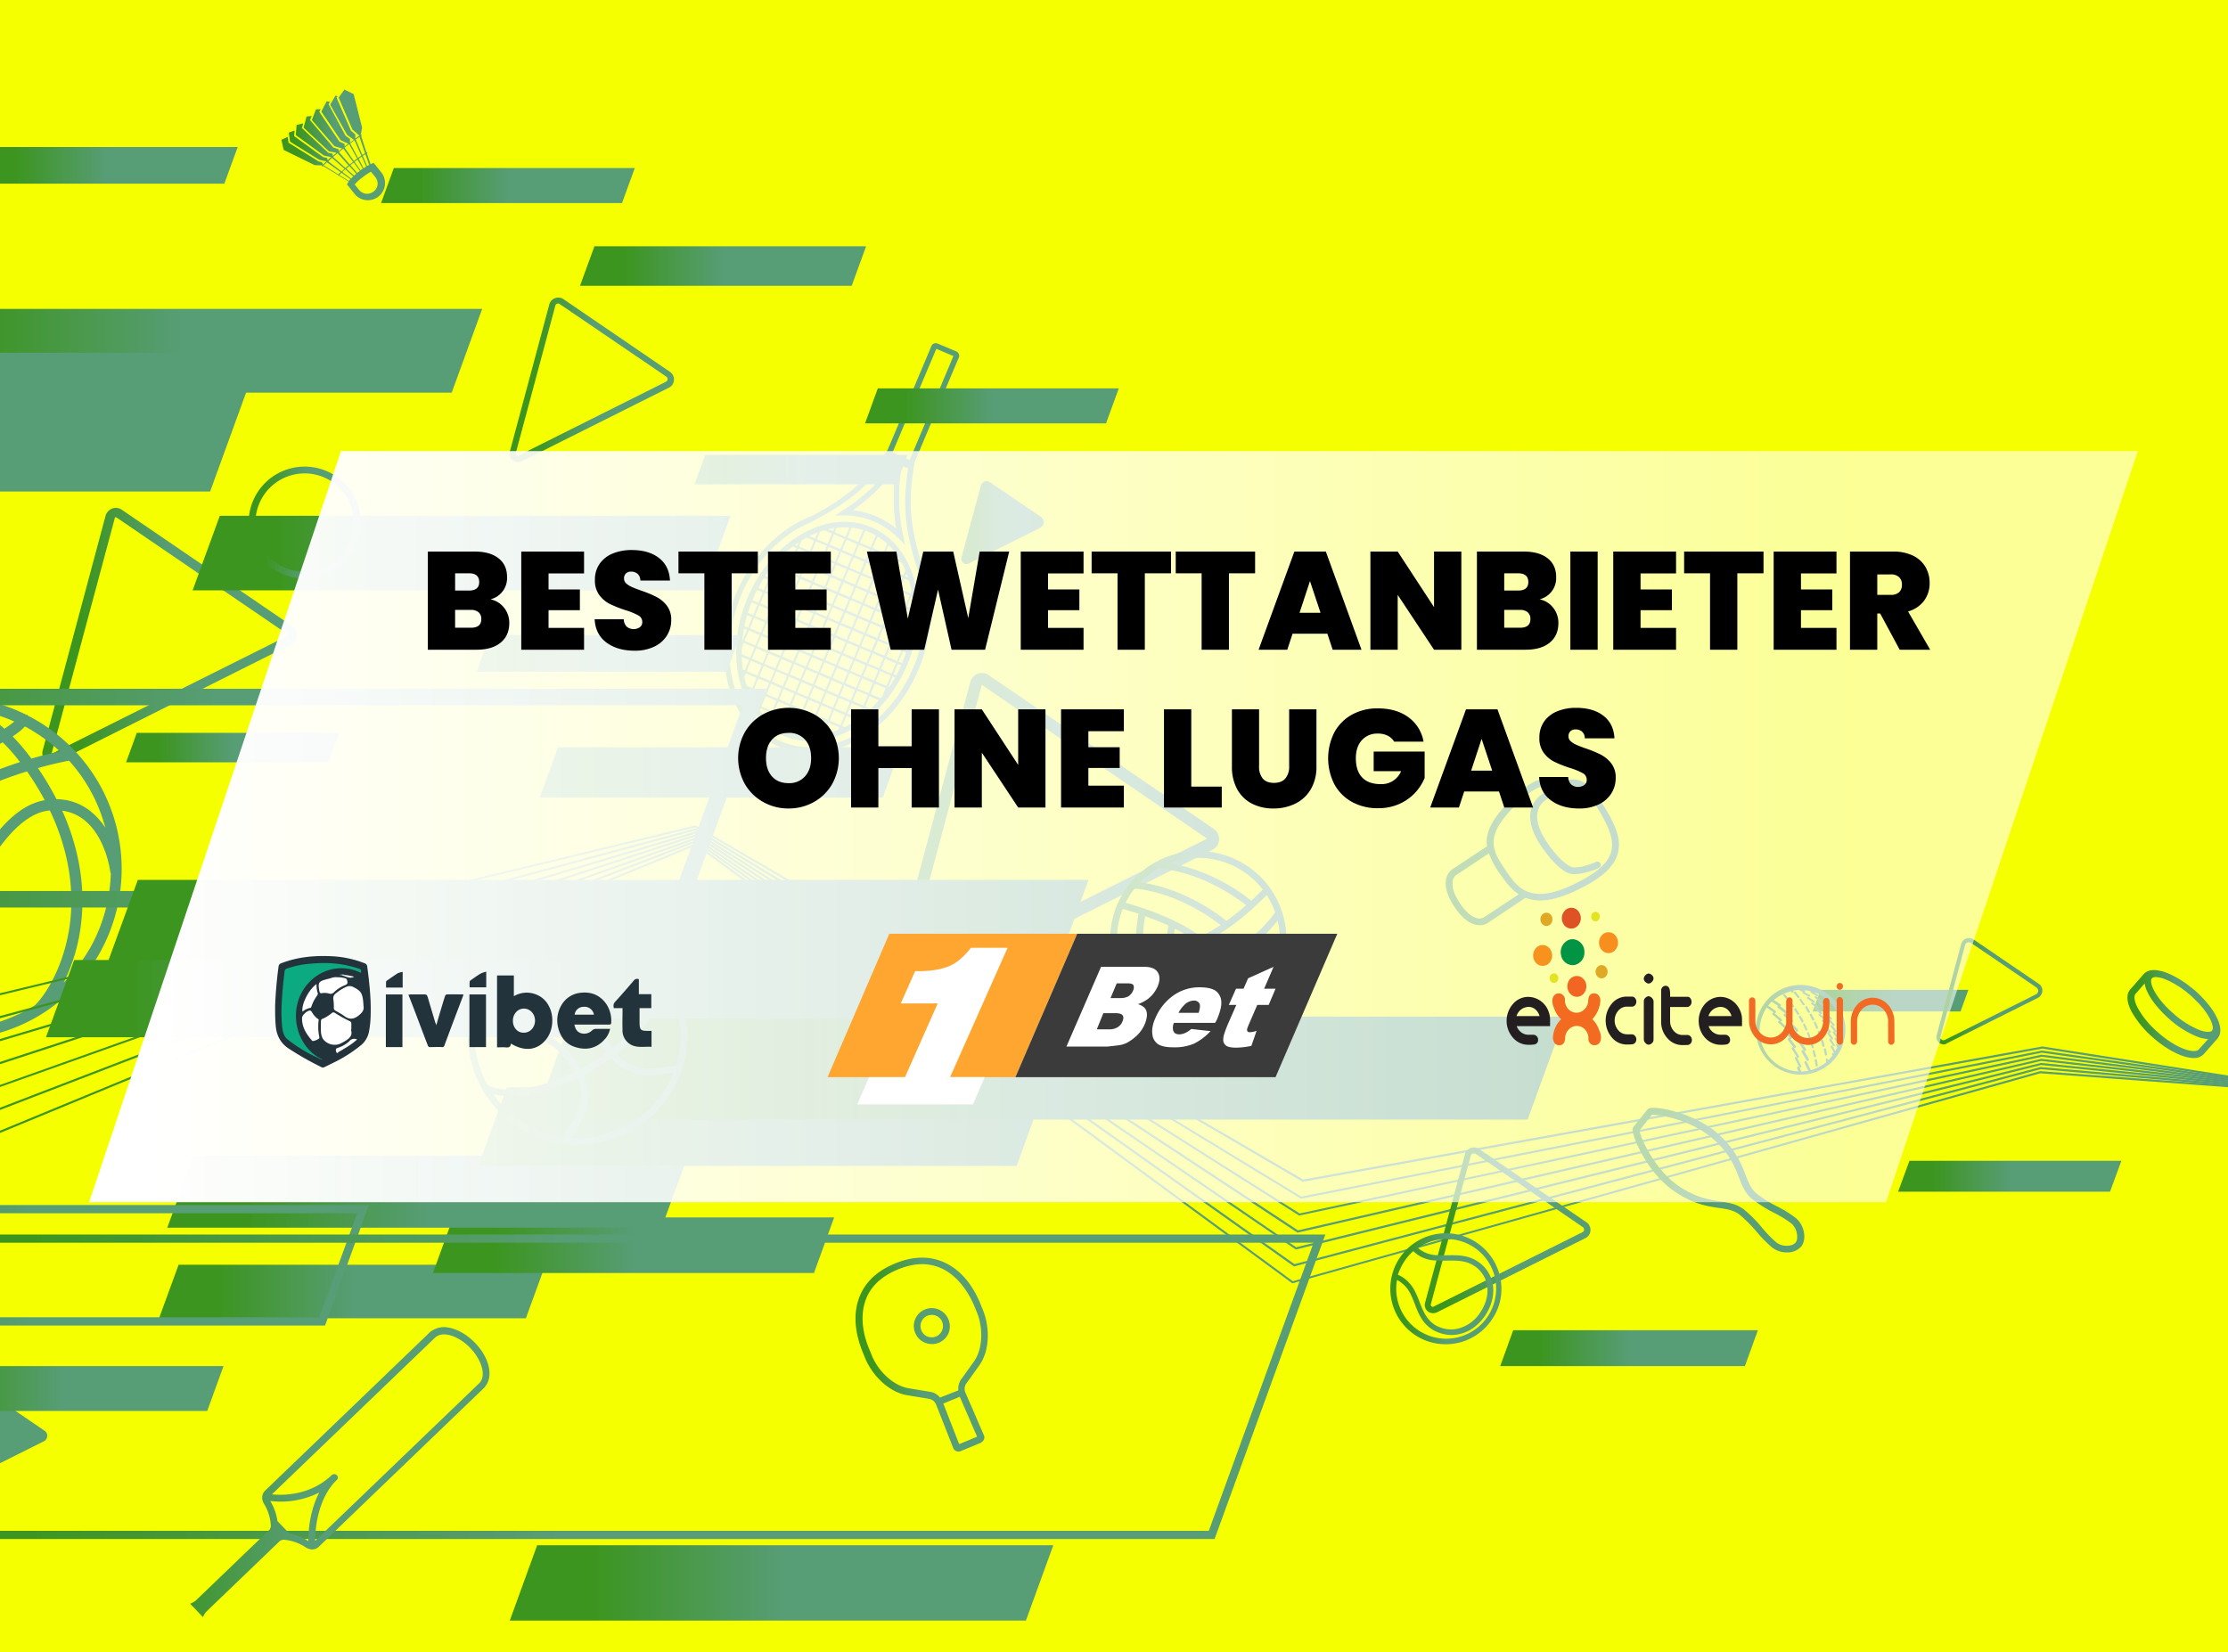
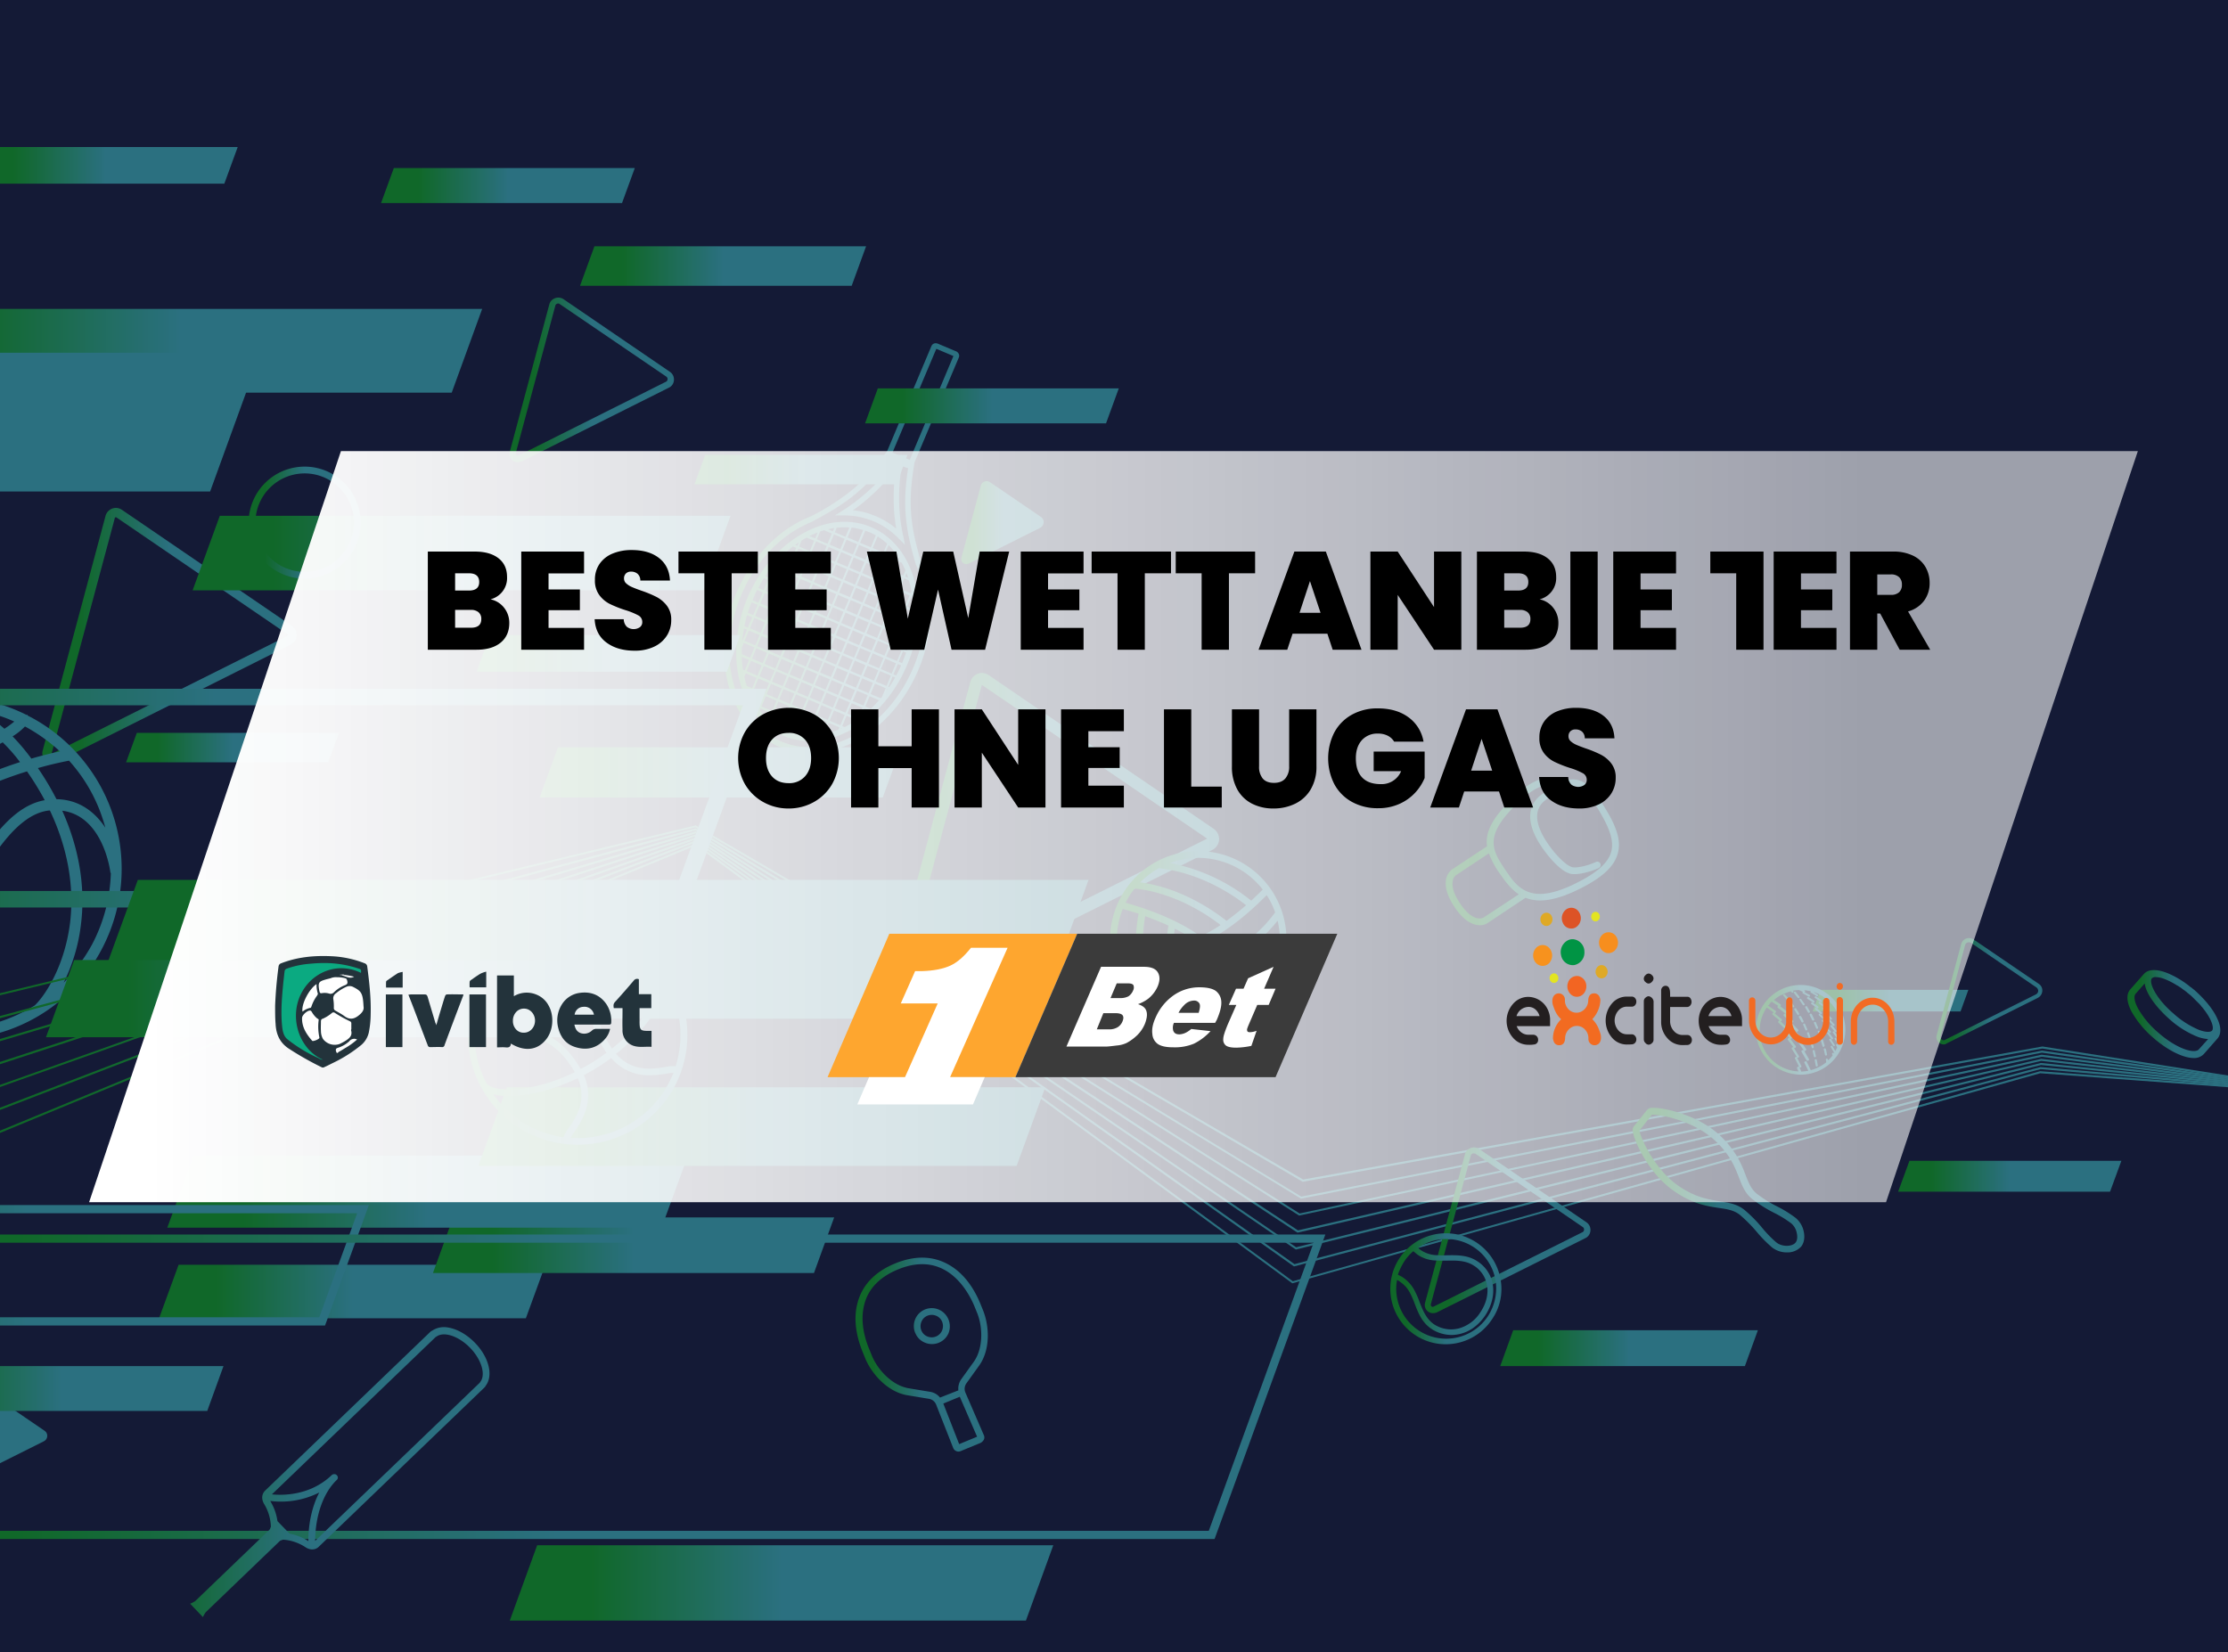
<svg xmlns="http://www.w3.org/2000/svg" width="1200" height="890" viewBox="0 0 1200 890">
  <rect x="0" y="0" width="1200" height="890" fill="#333333" stroke="none" />
  <defs>
    <linearGradient id="linear-gradient" x1="0.147" y1="1" x2="0.5" y2="1" gradientUnits="objectBoundingBox">
      <stop offset="0" stop-color="#0f7b25" />
      <stop offset="1" stop-color="#308591" />
    </linearGradient>
    <linearGradient id="linear-gradient-55" x1="0.021" y1="1" x2="0.874" y2="1" gradientUnits="objectBoundingBox">
      <stop offset="0" stop-color="#fff" />
      <stop offset="1" stop-color="#fff" stop-opacity="0.584" />
    </linearGradient>
    <clipPath id="clip-path">
      <rect id="Rechteck_10" data-name="Rechteck 10" width="300" height="130" />
    </clipPath>
    <clipPath id="clip-Sportarten-v1_5">
      <rect width="1200" height="890" />
    </clipPath>
  </defs>
  <g id="Sportarten-v1_5" data-name="Sportarten-v1 – 5" clip-path="url(#clip-Sportarten-v1_5)">
    <rect width="1200" height="890" fill="#141a36" />
-     <rect id="Rechteck_9" data-name="Rechteck 9" width="1268" height="978" transform="translate(-36 -40)" fill="#f6ff00" />
    <g id="AdobeStock_249695593-1" transform="translate(-188 16.45)" opacity="0.801">
      <path id="Pfad_16" data-name="Pfad 16" d="M606.091,494.135a6.024,6.024,0,0,1-3.772-1.331,5.822,5.822,0,0,1-2-6.212l44.7-166.614a6.917,6.917,0,0,1,3.994-4.437,6.431,6.431,0,0,1,5.99.776L776.144,399.07a6.822,6.822,0,0,1,2.884,5.879,6.676,6.676,0,0,1-3.55,5.435L608.865,493.692A13.064,13.064,0,0,1,606.091,494.135Zm45.148-172.6L606.868,487.147l165.616-82.752v-.111Z" transform="translate(65.578 30.962)" fill="url(#linear-gradient)" />
      <path id="Pfad_17" data-name="Pfad 17" d="M195.322,372.333a5.35,5.35,0,0,1-3.328-1.22,5.14,5.14,0,0,1-1.775-5.436L224.052,239.33a5.819,5.819,0,0,1,3.55-3.993,5.7,5.7,0,0,1,5.325.666l91.627,62.563a6.032,6.032,0,0,1,2.551,5.214,5.527,5.527,0,0,1-3.217,4.77L197.762,371.778A6.491,6.491,0,0,1,195.322,372.333ZM229.709,240h-.222a.607.607,0,0,0-.444.555L195.1,367.008c0,.111,0,.111.111.222s.222.111.222,0l126.236-63.118a.8.8,0,0,0,.444-.666.75.75,0,0,0-.333-.666l-91.627-62.563A.841.841,0,0,0,229.709,240Z" transform="translate(20.766 22.202)" fill="url(#linear-gradient)" />
      <path id="Pfad_18" data-name="Pfad 18" d="M207.94,691.311,86.807,608.559a3.214,3.214,0,0,0-4.992,1.886l-44.7,166.614a2.768,2.768,0,0,0,3.882,3.217l166.614-83.307A3.284,3.284,0,0,0,207.94,691.311Z" transform="translate(4.043 62.963)" fill="url(#linear-gradient)" />
      <path id="Pfad_19" data-name="Pfad 19" d="M421.23,221.429a4.26,4.26,0,0,1-2.773-1,4.429,4.429,0,0,1-1.442-4.548l21.3-79.424a4.909,4.909,0,0,1,3.106-3.328,5.072,5.072,0,0,1,4.548.555l57.35,39.158a4.959,4.959,0,0,1,2.108,4.437,4.777,4.777,0,0,1-2.773,4.1L423.338,221.1A16.432,16.432,0,0,1,421.23,221.429Zm21.853-85.415a1,1,0,0,0-.555.111,1.447,1.447,0,0,0-1,1.109l-21.3,79.424a.964.964,0,0,0,.333,1.109,1.076,1.076,0,0,0,1.22.111L501.1,178.167a1.494,1.494,0,0,0,.887-1.331,1.57,1.57,0,0,0-.666-1.442l-57.35-39.047A1.259,1.259,0,0,0,443.083,136.014Z" transform="translate(45.555 11.04)" fill="url(#linear-gradient)" />
      <path id="Pfad_20" data-name="Pfad 20" d="M632.694,156.554l-23.739,56.351-.555.776c-4.992,6.878-11.2,14.753-19.856,21.52a127.669,127.669,0,0,1-20.855,13.09,60.077,60.077,0,0,0-8.1,3.882c-13.755,7.876-25.07,21.187-31.947,37.383a82.35,82.35,0,0,0-6.212,24.4,72.516,72.516,0,0,0,1.775,24.626c4.215,16.085,13.866,27.954,27.4,33.722,13.422,5.657,28.841,4.215,43.151-3.993,13.755-7.876,25.07-21.187,31.947-37.383l.887-2.219a80,80,0,0,0,5.546-34.5,75.021,75.021,0,0,0-2-12.313,70.2,70.2,0,0,0-2.884-8.541c-2.884-9.762-4.548-17.416-5.214-24.071-1.22-10.871.111-20.854,1.442-29.174l.111-.887,23.849-56.462a2.388,2.388,0,0,0,.222-1.22,2.3,2.3,0,0,0-.555-1.331,2.817,2.817,0,0,0-1.442-1l-9.207-3.882C634.469,154.446,633.138,155.445,632.694,156.554ZM618.5,221.78a6.23,6.23,0,0,0,1.664.444c-1.22,7.987-2.219,17.3-1.109,27.4.666,6.988,2.329,14.753,5.325,24.737l.111.111a59.381,59.381,0,0,1,2.773,8.209c3.661,13.977,2.44,29.951-3.439,44.926l-.887,2.108c-6.545,15.641-17.527,28.4-30.727,35.941-13.644,7.765-28.065,9.1-40.6,3.772C538.96,364.1,529.864,352.9,525.981,337.7a59.1,59.1,0,0,1-1.886-11.758,69.618,69.618,0,0,1,.222-11.758,80.676,80.676,0,0,1,5.99-23.517c6.545-15.641,17.527-28.4,30.727-35.941a83.036,83.036,0,0,1,7.765-3.772l.111-.111c9.207-4.881,15.974-9.1,21.409-13.422a101.314,101.314,0,0,0,18.858-19.967,4.559,4.559,0,0,0,1.442.887ZM635.356,158l9.207,3.882-23.517,55.908-9.318-3.882ZM591.873,240.3c-2.108,1.553-4.326,3.217-6.878,4.77l-4.215,2.662h5.1a40.72,40.72,0,0,1,29.063,12.313l3.55,3.55-1-4.992c-.666-2.884-1.109-5.657-1.442-8.209a103.873,103.873,0,0,1,.222-26.4l.111-1.109-4.992-2.108-.666.887A103.63,103.63,0,0,1,591.873,240.3Zm21.3-15.419a113.694,113.694,0,0,0-.555,20.744c.111,1.775.333,3.439.555,5.214.111,1.331.333,2.662.555,3.993a43.367,43.367,0,0,0-23.295-9.873c1.109-.777,2.219-1.553,3.328-2.44a107.067,107.067,0,0,0,18.525-18.192ZM600.3,254.06c-11.536-4.881-24.848-3.55-37.494,3.772-12.535,7.21-22.851,19.412-29.174,34.277a78.843,78.843,0,0,0-5.768,22.74c-2.219,23.96,7.654,44.149,25.07,51.582,11.537,4.881,24.848,3.55,37.494-3.772,12.535-7.21,22.851-19.412,29.174-34.277l.222-.555a72.829,72.829,0,0,0,5.657-33.167C624.263,276.023,615.278,260.383,600.3,254.06Zm-1.109,2.662a35.3,35.3,0,0,1,3.55,1.775l-2.662,6.434-5.768-2.44,2.773-6.545C597.752,256.167,598.417,256.5,599.194,256.722Zm-26.29,37.6,5.768,2.44-2.329,5.546-5.768-2.44Zm-3.439,5.1-5.768-2.44,2.329-5.546,5.768,2.44Zm6.323,3.993-2.33,5.546-5.768-2.44,2.33-5.546Zm-2.773,6.767-2.33,5.546-5.768-2.44,2.33-5.546Zm1,.444,5.768,2.44-2.329,5.546-5.768-2.44Zm2.884,9.1-2.33,5.546-5.768-2.44,2.33-5.546Zm-2.773,6.767-2.33,5.546-5.768-2.44,2.33-5.546Zm1,.333,5.768,2.44-2.329,5.546-5.768-2.44Zm.444-1.109,2.329-5.546,5.768,2.44-2.329,5.546Zm2.884-6.656,2.33-5.546,5.768,2.44-2.329,5.546Zm2.773-6.767,2.33-5.546,5.768,2.44-2.329,5.546Zm-1-.444-5.768-2.44,2.329-5.546,5.768,2.44Zm-3-9.1,2.329-5.546,5.768,2.44L583,305.2Zm2.884-6.656,2.33-5.546,5.768,2.44-2.329,5.546Zm-1-.444-5.768-2.44,2.329-5.546,5.768,2.44Zm-6.767-2.884-5.768-2.44,2.33-5.546,5.768,2.44Zm-3-9.1,2.33-5.546,5.768,2.44-2.33,5.546Zm-1.442.666-2.329,5.546-5.768-2.44,2.329-5.546ZM565.028,291l-2.33,5.546-5.768-2.44,2.329-5.546Zm-2.773,6.767-2.33,5.546-5.768-2.44,2.329-5.546Zm1,.444,5.768,2.44-2.329,5.546-5.768-2.44Zm3,9.1-2.329,5.546-5.768-2.44,2.329-5.546Zm-2.884,6.767-2.33,5.546-5.768-2.44,2.329-5.546Zm1,.333,5.768,2.44-2.329,5.546-5.768-2.44Zm3,9.207-2.329,5.546-5.768-2.44,2.329-5.546Zm-2.884,6.656-2.33,5.546-5.768-2.44,2.329-5.546Zm1,.444,5.768,2.44L568.91,338.7l-5.768-2.44Zm6.767,2.884,5.768,2.44-2.33,5.546-5.768-2.44Zm3,9.1-2.33,5.546-5.768-2.44,2.33-5.546Zm1.442-.666L579,336.479l5.768,2.44-2.329,5.546Zm2.884-6.656,2.33-5.546,5.768,2.44-2.329,5.546Zm9.54-3.883,2.329-5.546,5.768,2.44-2.33,5.546Zm-1-.444-5.768-2.44,2.33-5.546,5.768,2.44Zm-2.884-9.1,2.329-5.546,5.768,2.44-2.33,5.546Zm2.773-6.767,2.329-5.546,5.768,2.44-2.33,5.546Zm2.884-6.656,2.329-5.546,5.768,2.44-2.329,5.546Zm-1-.444-5.768-2.44,2.329-5.546,5.768,2.44Zm-2.995-9.207,2.329-5.546,5.768,2.44-2.33,5.546Zm2.884-6.656,2.329-5.546,5.768,2.44-2.329,5.546Zm-1-.444L583,289.335l2.329-5.546,5.768,2.44Zm-6.878-2.884-5.768-2.44,2.329-5.546,5.768,2.44Zm-2.884-9.1,2.33-5.546,5.768,2.44-2.329,5.546Zm-1-.444-5.768-2.44,2.329-5.546,5.768,2.44Zm-3-9.1,2.329-5.546,5.768,2.44L580.78,272.7Zm-1.442.666-2.33,5.546-5.768-2.44,2.33-5.546Zm-2.884,6.656-2.329,5.546-5.768-2.44,2.329-5.546Zm-9.54,3.882-2.33,5.546-5.768-2.44,2.329-5.546Zm-2.884,6.767-2.329,5.546-5.768-2.44,2.33-5.546Zm-2.773,6.656-2.329,5.546-5.768-2.44,2.33-5.546Zm-2.884,6.767-2.329,5.546-5.768-2.44,2.329-5.546Zm1,.333,5.768,2.44-2.329,5.546-5.768-2.44Zm2.995,9.207-2.329,5.546-5.768-2.44,2.33-5.546Zm-2.884,6.656-2.329,5.546-5.768-2.44,2.329-5.546Zm1.109.444,5.768,2.44-2.33,5.546-5.768-2.44Zm2.884,9.207-2.329,5.546-5.768-2.44,2.33-5.546Zm-2.773,6.656L552.6,339.7l-5.768-2.44,2.33-5.546Zm1,.444,5.768,2.44-2.33,5.546-5.768-2.44Zm6.767,2.884,5.768,2.44-2.329,5.546-5.768-2.44Zm2.884,9.1-2.33,5.546-5.768-2.44,2.329-5.546Zm1.109.444,5.768,2.44L570.131,355l-5.768-2.44Zm6.767,2.884,5.768,2.44-2.329,5.546-5.768-2.44Zm.444-1.109,2.329-5.546,5.768,2.44-2.329,5.546Zm9.54-3.883,2.33-5.546,5.768,2.44-2.329,5.546Zm2.884-6.767,2.329-5.546,5.768,2.44-2.33,5.546Zm9.651-3.882,2.33-5.546,5.768,2.44-2.33,5.546Zm2.773-6.656,2.33-5.546,5.768,2.44-2.33,5.546Zm-1-.444-5.768-2.44,2.329-5.546,5.768,2.44Zm-3-9.1,2.329-5.546,5.768,2.44-2.329,5.546Zm2.884-6.767,2.33-5.546,5.768,2.44-2.33,5.546Zm2.773-6.656,2.33-5.546,5.768,2.44-2.33,5.546Zm-1-.444-5.768-2.44,2.329-5.546,5.768,2.44Zm-2.884-9.1,2.33-5.546,5.768,2.44-2.33,5.546Zm2.773-6.767,2.33-5.546,5.768,2.44-2.33,5.546Zm-1-.444-5.768-2.44,2.329-5.546,5.768,2.44Zm-6.767-2.884-5.768-2.44,2.329-5.546,5.768,2.44Zm-2.995-9.1,2.329-5.546,5.768,2.44-2.33,5.546Zm-1-.444-5.768-2.44,2.33-5.546,5.768,2.44Zm-2.884-9.1,2.329-5.546,5.768,2.44-2.33,5.546Zm-1-.444-5.768-2.44,2.33-5.546,5.768,2.44Zm-7.321-1.775-2.33,5.546-5.768-2.44,2.33-5.546Zm-9.54,3.882-2.329,5.546-5.768-2.44,2.329-5.546Zm-2.884,6.767-2.33,5.546-5.768-2.44,2.329-5.546Zm-9.54,3.772-2.329,5.546-5.768-2.44,2.33-5.546Zm-2.884,6.767-2.329,5.546-5.768-2.44,2.329-5.546ZM548.721,292l-2.329,5.546-5.768-2.44,2.329-5.546Zm-2.884,6.767-2.33,5.546-5.768-2.44,2.33-5.546Zm-2.773,6.656-2.33,5.546-5.768-2.44,2.33-5.546Zm1,.444,5.768,2.44L547.5,313.85l-5.768-2.44Zm2.884,9.207-2.33,5.546-5.768-2.44,2.33-5.546Zm-2.773,6.656-2.33,5.546-5.768-2.44,2.33-5.546Zm1,.444,5.768,2.44-2.329,5.546-5.768-2.44Zm3,9.1-2.329,5.546-5.768-2.44,2.329-5.546Zm-2.884,6.767-2.33,5.546-5.768-2.44,2.33-5.546Zm1,.444,5.768,2.44-2.329,5.546-5.768-2.44Zm6.767,2.773,5.768,2.44-2.329,5.546-5.768-2.44Zm2.995,9.207L553.713,356l-5.768-2.44,2.33-5.546Zm1,.444,5.768,2.44-2.33,5.546-5.768-2.44Zm6.767,2.773,5.768,2.44-2.329,5.546-5.768-2.44Zm6.767,2.884,5.768,2.44-2.33,5.546-5.768-2.44Zm7.321,1.775,2.33-5.546,5.768,2.44-2.329,5.546Zm2.773-6.767,2.33-5.546,5.768,2.44-2.329,5.546Zm9.651-3.882,2.329-5.546,5.768,2.44-2.329,5.546Zm2.773-6.656,2.329-5.546,5.768,2.44-2.329,5.546Zm9.651-3.882,2.329-5.546,5.768,2.44-2.329,5.546Zm2.773-6.656,2.329-5.546,5.768,2.44-2.329,5.546Zm2.884-6.767,2.33-5.546,5.768,2.44-2.329,5.546Zm-1-.444-5.768-2.44,2.329-5.546,5.768,2.44Zm-3-9.1,2.329-5.546,5.768,2.44-2.329,5.546Zm2.773-6.767,2.329-5.546,5.768,2.44-2.329,5.546Zm2.884-6.656,2.33-5.546,5.768,2.44-2.329,5.546Zm-1-.444-5.768-2.44,2.329-5.546,5.768,2.44Zm-3-9.1,2.329-5.546,5.768,2.44-2.329,5.546Zm2.884-6.767,2.33-5.546,5.768,2.44-2.329,5.546Zm-1-.444-5.768-2.44,2.329-5.546,5.768,2.44Zm-6.767-2.773-5.768-2.44,2.33-5.546,5.768,2.44Zm-3-9.207,2.33-5.546,5.768,2.44-2.33,5.546Zm-1-.444-5.768-2.44,2.329-5.546,5.768,2.44Zm-1.22-15.974-2.662,6.434-5.768-2.44,2.219-5.325A41.4,41.4,0,0,1,595.977,255.613Zm-7.432-1.331-2.108,4.992-5.768-2.44,1-2.44A35.768,35.768,0,0,1,588.545,254.281Zm-8.1.222-.776,1.775-2.662-1.109C578.117,254.947,579.338,254.725,580.447,254.5Zm-5.435,1.22,4.1,1.775-2.33,5.546-5.768-2.44,1.775-4.215C573.569,256.167,574.346,255.945,575.011,255.724Zm-3.55,1.22-1.331,3.217-3.106-1.331C568.467,258.164,569.909,257.5,571.462,256.944Zm-7.21,3.439,1.331-.666,3.993,1.664-2.329,5.546-5.768-2.44,1.331-3.217C563.364,260.937,563.808,260.6,564.251,260.383Zm-4.881,3.217c.666-.444,1.22-.887,1.886-1.331l-.776,1.775Zm-1.22.887,1.775.777L557.6,270.81l-4.659-2C554.712,267.26,556.376,265.818,558.15,264.487Zm-10.427,9.984c.222-.333.555-.555.776-.887l-.444,1Zm3-3.328c.444-.444.887-1,1.331-1.442l5.1,2.108-2.329,5.546-5.768-2.44Zm-7.543,9.318a57.917,57.917,0,0,1,3.661-4.992l.666.222-2.33,5.546Zm-.666,1.109,2.219.887L542.4,288l-2.884-1.22A48.7,48.7,0,0,1,542.51,281.57Zm-6.1,11.647c.776-1.775,1.553-3.661,2.44-5.325l3,1.331-2.329,5.546-3.217-1.331C536.3,293.328,536.409,293.328,536.409,293.217Zm-.555,1.331,3.217,1.331-2.329,5.546-2.884-1.22A57.383,57.383,0,0,1,535.854,294.548Zm-3.882,12.868c.444-2,.887-3.993,1.442-5.99l2.773,1.22-2.33,5.546Zm-1.109,7.432c.222-2.108.555-4.1.887-6.212l1.664.666-2.33,5.546Zm3.55-5.1,5.768,2.44-2.329,5.546-5.768-2.44Zm-3.771,9.1,1-2.44,5.768,2.44-2.329,5.546L530.64,322.5A20.127,20.127,0,0,1,530.64,318.842Zm.555,11.98a68.8,68.8,0,0,1-.666-6.878l3.993,1.664-2.33,5.546Zm4.326-4.77,5.768,2.44-2.329,5.546-5.768-2.44Zm-4.1,6.1.222.111-.222.444A.5.5,0,0,0,531.417,332.153Zm1.886,7.432a35.119,35.119,0,0,1-1.331-4.881l.776-1.886,5.768,2.44-2.329,5.546Zm.555,1.553,1.886.777-.776,1.886A27.114,27.114,0,0,1,533.857,341.138Zm3.993,8.209a31.25,31.25,0,0,1-2.33-4.215l1.22-2.773,5.768,2.44-2.33,5.546Zm5.657-4.215,5.768,2.44-2.329,5.546-5.768-2.44Zm-4.437,6.1.666.222-.111.333A2.5,2.5,0,0,1,539.071,351.233Zm1.22,1.553.444-1,5.768,2.44-1.442,3.55A22.587,22.587,0,0,1,540.291,352.786Zm5.546,5.768,1.664-3.882,5.768,2.44-2.108,4.992A22.3,22.3,0,0,1,545.837,358.554Zm8.32,5.1c-.666-.333-1.442-.666-2.108-1l2.108-5.1,5.768,2.44-2.108,4.992A24.287,24.287,0,0,1,554.157,363.657Zm4.77,1.553,2-4.77,5.768,2.44-1.442,3.328A31.244,31.244,0,0,1,558.927,365.21Zm14.531.555a36.993,36.993,0,0,1-6.988.444l1.22-3Zm9.1-2.551a52.748,52.748,0,0,1-6.767,2.108l-.776-.333,2.329-5.546,5.768,2.44Zm1.886-.776c-.111.111-.333.111-.444.222l.111-.333Zm4.659-2.329c-1,.555-2.108,1.109-3.106,1.664l-1.331-.555,2.329-5.546L592.538,358C591.429,358.665,590.209,359.441,589.1,360.107Zm-1.664-5.657,2.329-5.546,5.768,2.44-2.33,5.546Zm7.21,2,2-4.659,2.44,1C597.641,354.117,596.088,355.226,594.646,356.446Zm5.435-4.548-3-1.22,2.33-5.546,5.1,2.219C603.076,348.792,601.634,350.345,600.081,351.9Zm9.1-10.649a3.891,3.891,0,0,0-.555.887l.444-1Zm-3.106,4.215a3.37,3.37,0,0,0-.555.776l-5.546-2.329,2.329-5.546,5.768,2.44Zm7.1-10.427c-1,1.775-2.108,3.55-3.217,5.214l-.444-.222,2.33-5.546Zm3.217-6.545a49.269,49.269,0,0,1-2.662,5.435l-1.442-.555,2.33-5.546Zm2.662-6.878c-.555,1.664-1.22,3.328-1.886,4.992l-.222.555a.109.109,0,0,1-.111.111l-1.775-.776,2.33-5.546Zm2-6.988c-.444,2-1,3.882-1.553,5.879l-1.442-.666,2.329-5.546Zm-4.1,4.881-5.768-2.44,2.33-5.546,5.768,2.44Zm4.326-6.1-.444-.222,1-2.329C621.6,311.742,621.49,312.519,621.268,313.406Zm-1.442-.666-5.768-2.44,2.329-5.546,5.768,2.44Zm2.551-6.767-5.546-2.329,2.329-5.546,3.55,1.553Q622.711,302.646,622.378,305.974Zm-.111-14.532c.111,1.109.222,2.219.333,3.217.111,1.109.111,2.329.111,3.55l-3.106-1.331,2.329-5.546Zm-3.661,4.992-5.768-2.44,2.33-5.546,5.768,2.44Zm2-13.644a50.324,50.324,0,0,1,1.331,5.879l-.444,1-5.768-2.44,2.329-5.546Zm-.444-1.553-1.553-.666.776-1.775A15.706,15.706,0,0,0,620.159,281.237Zm-3.439-7.987c.666,1.331,1.331,2.662,2,4.1l-1.22,2.773-5.768-2.44,2.33-5.546Zm-5.99,4.1-5.768-2.44,2.329-5.546,5.768,2.44Zm4.992-5.768-1.22-.444.333-.776A4.924,4.924,0,0,1,615.722,271.586Zm-1.553-2.44-.666,1.442-5.768-2.44,1.886-4.437A35.806,35.806,0,0,1,614.169,269.146Zm-5.325-6.212-2,4.77-5.768-2.44,2.662-6.212A56.267,56.267,0,0,1,608.845,262.934Z" transform="translate(56.946 13.462)" fill="url(#linear-gradient)" />
      <path id="Pfad_21" data-name="Pfad 21" d="M679.24,241.306l-27.51-18.747a3.214,3.214,0,0,0-4.992,1.886l-10.427,38.714a2.768,2.768,0,0,0,3.883,3.217l38.6-19.3A3.435,3.435,0,0,0,679.24,241.306Z" transform="translate(69.524 20.781)" fill="url(#linear-gradient)" />
      <path id="Pfad_22" data-name="Pfad 22" d="M444.263,631.341H246.7L257.238,602.5H454.8Z" transform="translate(26.959 62.366)" fill="url(#linear-gradient)" />
      <path id="Pfad_23" data-name="Pfad 23" d="M286.427,675.882H120.7l8.763-24.182H295.19Z" transform="translate(13.19 67.743)" fill="url(#linear-gradient)" />
      <path id="Pfad_24" data-name="Pfad 24" d="M584.917,609.451H379.7L390.571,579.5H595.788Z" transform="translate(41.494 59.853)" fill="url(#linear-gradient)" />
      <path id="Pfad_25" data-name="Pfad 25" d="M516.927,588.325H250.7L264.9,549.5H531.126Z" transform="translate(27.397 56.574)" fill="url(#linear-gradient)" />
      <path id="Pfad_26" data-name="Pfad 26" d="M719.286,195.758H589.5l6.878-18.858H726.163Z" transform="translate(64.421 15.857)" fill="url(#linear-gradient)" />
      <path id="Pfad_27" data-name="Pfad 27" d="M484.286,88.758H354.5L361.378,69.9H491.163Z" transform="translate(38.74 4.164)" fill="url(#linear-gradient)" />
      <path id="Pfad_28" data-name="Pfad 28" d="M615.52,225.063H506.7l5.768-15.863H621.4Z" transform="translate(55.372 19.386)" fill="url(#linear-gradient)" />
      <path id="Pfad_29" data-name="Pfad 29" d="M291.678,79.445H156.9L164,59.7H298.888Z" transform="translate(17.146 3.049)" fill="url(#linear-gradient)" />
      <path id="Pfad_30" data-name="Pfad 30" d="M1129.246,480.647H1049.6L1053.815,469h79.646Z" transform="translate(114.701 47.777)" fill="url(#linear-gradient)" />
      <path id="Pfad_31" data-name="Pfad 31" d="M1029.682,653.6H897.9l6.988-19.3h131.782Z" transform="translate(98.123 65.841)" fill="url(#linear-gradient)" />
      <path id="Pfad_32" data-name="Pfad 32" d="M597.414,129.2H451.1l7.765-21.3H605.179Z" transform="translate(49.296 8.316)" fill="url(#linear-gradient)" />
      <path id="Pfad_33" data-name="Pfad 33" d="M1205.245,568.639H1091.1L1097.2,552h114.145Z" transform="translate(119.236 56.848)" fill="url(#linear-gradient)" />
      <path id="Pfad_34" data-name="Pfad 34" d="M419.267,183.448H110L126.417,138.3H435.685Z" transform="translate(12.021 11.638)" fill="url(#linear-gradient)" />
      <path id="Pfad_35" data-name="Pfad 35" d="M616.306,378.266H431.5l9.873-27.066H626.179Z" transform="translate(47.154 34.904)" fill="url(#linear-gradient)" />
      <path id="Pfad_36" data-name="Pfad 36" d="M339.52,360.063H230.7l5.768-15.863H345.4Z" transform="translate(25.211 34.139)" fill="url(#linear-gradient)" />
      <path id="Pfad_37" data-name="Pfad 37" d="M535.678,316.445H400.9L408,296.7H542.888Z" transform="translate(43.81 28.948)" fill="url(#linear-gradient)" />
      <path id="Pfad_38" data-name="Pfad 38" d="M694.986,779.3H417l14.753-40.6H709.739Z" transform="translate(45.57 77.25)" fill="url(#linear-gradient)" />
      <path id="Pfad_39" data-name="Pfad 39" d="M538.1,278.956H263L277.643,238.8h275.1Z" transform="translate(28.741 22.621)" fill="url(#linear-gradient)" />
      <path id="Pfad_40" data-name="Pfad 40" d="M691.666,558.675H401.7L417.119,516.3H707.085Z" transform="translate(43.898 52.946)" fill="url(#linear-gradient)" />
-       <path id="Pfad_41" data-name="Pfad 41" d="M963.917,537.464H428.8L448.989,482H984.106Z" transform="translate(46.859 49.198)" fill="url(#linear-gradient)" />
      <path id="Pfad_42" data-name="Pfad 42" d="M505.746,465.212c-.776-1.22-1.553-2.33-2.329-3.439-.111-.111-.111-.222-.222-.333A59.226,59.226,0,0,0,424.214,446.8a59.1,59.1,0,1,0,81.532,18.414Zm2.773,48.365a18.572,18.572,0,0,0-5.768.444c-7.1,1.109-17.527,2.662-26.29-7.1a99.315,99.315,0,0,0,20.411-21.853c3.772-5.768,6.212-11.093,7.1-15.419A54.772,54.772,0,0,1,508.52,513.577ZM500.2,463.77c1.442,2.884,0,9.762-6.323,19.3a94.115,94.115,0,0,1-19.634,20.965c-.333-.444-.555-.887-.887-1.331-8.985-13.977-7.432-23.073-5.657-32.613,1.442-8.209,3-16.75-3-27.954A55.342,55.342,0,0,1,500.2,463.77ZM426.1,449.9a55.415,55.415,0,0,1,29.507-8.541c1.553,0,3,.111,4.548.222,6.878,11.2,5.435,19.3,3.882,27.843-1.775,9.873-3.55,19.967,6.212,35.275a7.874,7.874,0,0,0,1.109,1.553c-2.108,1.553-4.326,3.106-6.767,4.659a79.373,79.373,0,0,1-7.21,4.1l-1-1.664c-9.54-15.419-19.523-18.192-29.174-20.744-8.32-2.33-16.2-4.437-23.406-15.53A55.877,55.877,0,0,1,426.1,449.9Zm-23.628,31.614c7.543,10.205,15.863,12.424,23.96,14.643,9.318,2.551,18.192,4.992,26.956,19.191a5.977,5.977,0,0,1,.777,1.442c-23.184,11.315-44.26,11.093-47.588,5.768A55.39,55.39,0,0,1,402.472,481.518Zm7.876,47.144a31.377,31.377,0,0,0,8.431,1c10.094,0,23.628-3.217,37.05-9.651,5.1,12.2-.777,20.854-4.881,26.845a16.447,16.447,0,0,0-2.773,4.992,34.433,34.433,0,0,1-4.659-.887A54.958,54.958,0,0,1,410.348,528.663Zm74.987,15.086a55.785,55.785,0,0,1-33.389,8.431,31.71,31.71,0,0,1,2.108-3.328c3.993-5.879,11.093-16.417,5.1-30.505,2.551-1.331,5.1-2.773,7.543-4.326s4.77-3.106,7.1-4.881a26.6,26.6,0,0,0,20.854,9.318,49.893,49.893,0,0,0,8.874-.887,27.776,27.776,0,0,1,3.883-.444A56.481,56.481,0,0,1,485.336,543.749Z" transform="translate(43.347 44.355)" fill="url(#linear-gradient)" />
      <path id="Pfad_43" data-name="Pfad 43" d="M358.126,633.956l20.4-56.019H43.534l-20.4,56.019Zm3.106,4.437L384.859,573.5H40.428L16.8,638.393Z" transform="translate(1.836 59.197)" fill-rule="evenodd" fill="url(#linear-gradient)" />
      <path id="Pfad_44" data-name="Pfad 44" d="M235.992,462.815a92.678,92.678,0,0,0-38.27-125.238c-.555-.222-1-.555-1.553-.777-.111-.222-.111-.333-.222-.555l-.333.222a91.811,91.811,0,0,0-46.812-9.651h-.111a96.492,96.492,0,0,0-21.52,3.882,92.416,92.416,0,0,0-51.914,40.267.387.387,0,0,1-.222.111v.111A92.451,92.451,0,0,0,180.971,507.741,90.52,90.52,0,0,0,235.992,462.815Zm-20.411,17.859a95.5,95.5,0,0,0,9.318-31.5c1.886-15.086,1-36.384-10.094-61.121,21.964,2.884,25.846,32.169,25.957,33.5h.222a87.62,87.62,0,0,1-10.094,38.492A91.482,91.482,0,0,1,215.581,480.674Zm22.407-83.529c-5.546-8.32-13.977-15.086-26.29-15.308a151.047,151.047,0,0,0-9.984-16.75c5.435-1.553,10.982-2.884,16.75-3.993A86.561,86.561,0,0,1,237.1,394.039C237.434,395.149,237.766,396.147,237.988,397.145Zm-24.4-41.043c-5.325,1.109-10.427,2.44-15.419,3.882A114.4,114.4,0,0,0,188.071,348a33.674,33.674,0,0,0,6.656-5.325c.111.111.222.111.444.222A94.445,94.445,0,0,1,213.584,356.1Zm-24.626-16.085a48.489,48.489,0,0,1-5.325,3.882,79.234,79.234,0,0,0-13.2-9.54A74.374,74.374,0,0,1,188.958,340.018Zm-59.9-3.55a87.921,87.921,0,0,1,19.967-3.661c1.886.111,14.31,1.553,29.174,14.088-1.553.887-3.328,1.775-5.214,2.662-13.866,6.878-34.942,9.207-53.467,11.315-12.979,1.442-24.626,2.773-33.5,5.325A86.056,86.056,0,0,1,129.057,336.468ZM79.8,375.293c7.321-4.77,23.295-6.545,40.267-8.431,19.08-2.108,40.6-4.548,55.464-11.869,2.773-1.331,5.214-2.662,7.21-3.772a91.33,91.33,0,0,1,9.318,10.649c-37.716,12.091-66.446,32.28-85.082,48.7a239.78,239.78,0,0,0-34.61,37.05c-.333-1-.666-1.886-1-2.884A86.64,86.64,0,0,1,79.8,375.293Zm-4.77,78.87c6.1-8.763,47.144-64.449,120.8-87.3a150.759,150.759,0,0,1,9.54,15.53c-21.853,3.772-37.383,33.278-51.249,59.457-6.434,12.2-12.535,23.85-18.192,29.951-8.874,9.762-24.626,16.639-30.616,18.858a83.564,83.564,0,0,1-12.313-10.205A85.169,85.169,0,0,1,75.035,454.162ZM179.64,502.194a86.253,86.253,0,0,1-68.11-7.654c7.765-3.328,20.744-9.762,28.841-18.858,6.1-6.767,12.091-18.081,18.969-31.171,12.757-24.293,28.73-54.466,48.365-56.573h.444c11.647,24.515,12.646,45.7,10.871,60.456-3,23.85-13.755,39.6-19.08,44.593A88.358,88.358,0,0,1,179.64,502.194Z" transform="translate(6.719 32.221)" fill="url(#linear-gradient)" />
      <path id="Pfad_45" data-name="Pfad 45" d="M889.643,581.117l-.222-.111-326.9-190.8L124.239,496.035h-.111L0,439.461v-1.109l124.35,56.573L562.738,389.1l.111.111L889.865,579.9l398.121-71.659h.111l163.064,25.513-.222,1.109-162.953-25.513Z" transform="translate(0 39.046)" fill="url(#linear-gradient)" />
      <path id="Pfad_46" data-name="Pfad 46" d="M888.756,590.06l-.222-.111L562.516,391.72,124.239,510.08l-.111-.111L0,453.84v-1.109l124.35,56.13L562.738,390.5l.222.111L888.866,588.95l398.9-78.648h.111L1451.161,533.6l-.222,1.109-163.175-23.295Z" transform="translate(0 39.199)" fill="url(#linear-gradient)" />
      <path id="Pfad_47" data-name="Pfad 47" d="M887.757,598.992l-.222-.111L562.627,393.22l-438.388,130.9-.111-.111L0,468.208V467.1l124.35,55.8L562.738,392l.222.111L887.979,597.882l399.563-85.526h.111l163.4,21.076-.111,1.109-163.286-21.076Z" transform="translate(0 39.363)" fill="url(#linear-gradient)" />
      <path id="Pfad_48" data-name="Pfad 48" d="M886.87,608.046l-.222-.111L562.627,394.62,124.35,538.161l-.222-.111L0,482.475v-1l124.35,55.464L562.849,393.4l.222.111L887.092,606.826l400.339-92.4L1451.05,533.28l-.111,1.109-163.508-18.858Z" transform="translate(0 39.516)" fill="url(#linear-gradient)" />
      <path id="Pfad_49" data-name="Pfad 49" d="M885.982,616.978l-.222-.111L562.738,396.12,124.35,552.085h-.222L0,496.843v-1l124.35,55.131L562.849,394.9l.222.111L886.093,615.758l401.116-99.281h.111l163.73,16.639-.111,1.109L1287.32,517.586Z" transform="translate(0 39.68)" fill="url(#linear-gradient)" />
      <path id="Pfad_50" data-name="Pfad 50" d="M884.984,625.921l-.222-.111L562.738,397.52,124.35,566.131l-.222-.111L0,511.221v-1l124.35,54.688L562.849,396.3l.333.222L885.206,624.7l401.781-106.158h.111l163.952,14.421-.111,1.109L1287.1,519.652Z" transform="translate(0 39.833)" fill="url(#linear-gradient)" />
      <path id="Pfad_51" data-name="Pfad 51" d="M884.1,634.853l-.222-.111L562.738,399.02,124.35,580.166l-.222-.111L0,525.589v-1l124.35,54.355L562.96,397.8l.222.111L884.318,633.744,1286.765,520.6h.111l164.174,12.2-.111,1.109-164.063-12.2Z" transform="translate(0 39.997)" fill="url(#linear-gradient)" />
      <path id="Pfad_52" data-name="Pfad 52" d="M550.991,431.731l36.461-100.057H55.035L18.668,431.731Zm6.211,8.874L600.131,322.8H48.818L6,440.606Z" transform="translate(0.656 31.801)" fill-rule="evenodd" fill="url(#linear-gradient)" />
      <path id="Pfad_53" data-name="Pfad 53" d="M831.737,747.425l56.451-155.188h-758.4L73.336,747.425Zm3.107,4.437L894.523,587.8H126.679L67,751.863Z" transform="translate(7.322 60.76)" fill-rule="evenodd" fill="url(#linear-gradient)" />
      <path id="Pfad_54" data-name="Pfad 54" d="M723.955,490.366H211.8L239.088,415.6H751.132Z" transform="translate(23.146 41.942)" fill="url(#linear-gradient)" />
      <path id="Pfad_55" data-name="Pfad 55" d="M300.1,234.366H9.8L37.088,159.6H327.276Z" transform="translate(1.071 13.966)" fill="url(#linear-gradient)" />
      <path id="Pfad_56" data-name="Pfad 56" d="M476.552,496.1H191.8L207,454.5H491.639Z" transform="translate(20.96 46.193)" fill="url(#linear-gradient)" />
      <path id="Pfad_57" data-name="Pfad 57" d="M865.63,634.794a4.26,4.26,0,0,1-2.773-1,4.429,4.429,0,0,1-1.442-4.548l21.52-80.09a4.909,4.909,0,0,1,3.106-3.328,5.072,5.072,0,0,1,4.548.555l57.793,39.49a4.958,4.958,0,0,1,2.108,4.437,4.777,4.777,0,0,1-2.773,4.1l-80.09,40.045A6.281,6.281,0,0,1,865.63,634.794Zm21.964-86.08a1,1,0,0,0-.555.111,1.447,1.447,0,0,0-1,1.109l-21.52,80.09a1.175,1.175,0,0,0,.333,1.109,1.027,1.027,0,0,0,1.22.111l80.09-40.045a1.494,1.494,0,0,0,.887-1.331,1.57,1.57,0,0,0-.666-1.442l-57.794-39.49A3.24,3.24,0,0,0,887.594,548.714Z" transform="translate(94.119 56.14)" fill="url(#linear-gradient)" />
      <path id="Pfad_58" data-name="Pfad 58" d="M1113.582,501.143a4.122,4.122,0,0,1-2.44-.887,3.892,3.892,0,0,1-1.331-3.993l13.2-49.141a4.477,4.477,0,0,1,2.662-3,4.622,4.622,0,0,1,3.993.444l35.164,23.96a4.208,4.208,0,0,1,1.886,3.882,4.481,4.481,0,0,1-2.44,3.661l-49.03,24.515A2.507,2.507,0,0,1,1113.582,501.143Zm13.644-55.02a1.887,1.887,0,0,0-.776.111,1.944,1.944,0,0,0-1.331,1.442l-13.2,49.141a1.375,1.375,0,0,0,.555,1.664,1.527,1.527,0,0,0,1.775.222l49.03-24.515a2.315,2.315,0,0,0,1.22-1.775,2.372,2.372,0,0,0-1-2l-35.164-23.96A1.656,1.656,0,0,0,1127.226,446.122Z" transform="translate(121.269 45.031)" fill="url(#linear-gradient)" />
      <path id="Pfad_59" data-name="Pfad 59" d="M1295.894,524.994l-18.3-12.535a3.214,3.214,0,0,0-4.992,1.886l-6.989,26.179a2.768,2.768,0,0,0,3.883,3.217l26.068-13.089A3.378,3.378,0,0,0,1295.894,524.994Z" transform="translate(138.294 52.461)" fill="url(#linear-gradient)" />
      <path id="Pfad_61" data-name="Pfad 61" d="M320.372,275.245a30.172,30.172,0,1,1,30.172-30.172A30.2,30.2,0,0,1,320.372,275.245Zm0-56.684a26.512,26.512,0,1,0,26.512,26.512A26.511,26.511,0,0,0,320.372,218.561Z" transform="translate(31.713 20.009)" fill="url(#linear-gradient)" />
      <path id="Pfad_62" data-name="Pfad 62" d="M654.012,697.056a2.84,2.84,0,0,0,0-2.33l-9.984-23.073a5.072,5.072,0,0,1,.555-4.881l6.767-9.429c6.434-8.874,5.546-21.853,2.108-30.172l-1.442-3.55c-2.773-6.656-7.876-15.641-16.861-20.744-8.541-4.881-18.3-5.1-29.063-.666s-17.527,11.536-20.078,20.965c-2.773,9.984,0,19.967,2.662,26.623l1.442,3.55a33.513,33.513,0,0,0,2,3.993c4.215,7.21,11.758,14.421,20.854,15.863l11.426,1.886a5.082,5.082,0,0,1,3.883,3.106l9.207,23.406a3.059,3.059,0,0,0,1.664,1.664,2.843,2.843,0,0,0,2.33,0l10.76-4.437A4.541,4.541,0,0,0,654.012,697.056Zm-23.628-22.629a8.508,8.508,0,0,0-5.325-3.106l-11.426-1.886c-8.985-1.442-16.861-9.984-19.967-17.638l-1.442-3.55c-2.551-6.1-4.992-15.308-2.551-24.293,2.219-8.32,8.32-14.531,17.97-18.525,26.179-10.871,38.048,12.2,41.154,19.523l1.442,3.55c3.217,7.654,3.55,19.3-1.664,26.623l-6.767,9.429a8.9,8.9,0,0,0-1.553,5.99ZM640.7,699.5l-8.542-21.853,8.874-3.661,9.318,21.52ZM629.83,627.06a9.661,9.661,0,0,0-12.868,12.424l.666,1.331a9.456,9.456,0,0,0,4.548,3.993,9.729,9.729,0,0,0,12.757-4.992A9.876,9.876,0,0,0,629.83,627.06Zm-6.323,14.421a5.926,5.926,0,0,1-3.217-3.328,6.173,6.173,0,0,1,.111-4.659,5.926,5.926,0,0,1,3.328-3.217,6.173,6.173,0,0,1,4.659.111,6.022,6.022,0,0,1,2.773,2.44,6.217,6.217,0,0,1,.333,5.436A6.067,6.067,0,0,1,623.507,641.481Z" transform="translate(63.914 61.989)" fill="url(#linear-gradient)" />
      <path id="Pfad_63" data-name="Pfad 63" d="M268.678,788.985a15.362,15.362,0,0,1,1.553-2.662l39.823-38.27a1.671,1.671,0,0,1,.887-.444c.333-.111.555-.222.887-.333a25.013,25.013,0,0,1,11.98,3.993c2.551,1.775,5.435,1.664,7.321-.222l88.964-85.526.222-.222.333-.333c.111-.111.111-.111.111-.222s.111-.111.111-.222c4.326-5.435,2-15.419-5.657-23.295-4.659-4.77-10.094-7.654-14.975-8.32a11.635,11.635,0,0,0-8.1,1.775c-.111,0-.111.111-.222.111l-.222.111c-.111.111-.222.222-.333.222l-89.186,85.747c-1.886,1.886-2.108,4.659-.444,7.321a24.917,24.917,0,0,1,3.55,12.091c-.111.333-.222.555-.333.887a1.75,1.75,0,0,1-.555.887l-39.823,38.27a13.389,13.389,0,0,1-2.773,1.442ZM393.8,638.345l.111-.111.111-.111c.111,0,.111-.111.222-.111l.222-.111c3.993-3,12.091-.222,18.192,6.1s8.541,14.532,5.325,18.414l-.111.222-.111.111-.222.222-88.41,84.971c.111-13.755,4.437-25.957,11.647-32.835a1.688,1.688,0,0,0,0-2.551,1.54,1.54,0,0,0-1.109-.555,1.988,1.988,0,0,0-1.553.444c-11.758,11.315-26.734,10.982-32.28,10.427Zm-88.853,88.077a45.8,45.8,0,0,0,26.4-4.548c-3.772,7.21-5.879,16.417-5.879,26.179a27.727,27.727,0,0,0-10.094-3.993l-6.545-6.767a28.062,28.062,0,0,0-3.772-10.649C305.062,726.532,305.062,726.532,304.951,726.422Z" transform="translate(28.61 65.679)" fill="url(#linear-gradient)" />
      <path id="Pfad_64" data-name="Pfad 64" d="M1045.282,604.173a12.827,12.827,0,0,1-7.987-2.662,70.826,70.826,0,0,1-8.1-8.209,80.71,80.71,0,0,0-9.207-9.318c-3.217-2.551-6.767-3.106-11.426-3.771-6.1-.887-13.755-2.108-23.295-8.542-14.088-9.318-22.186-27.066-22.962-32.613a3.31,3.31,0,0,1,.444-2.662l7.321-9.1a3.261,3.261,0,0,1,2.551-1c5.546-.333,24.737,3.55,36.939,15.2,8.32,7.987,11.2,15.086,13.422,20.854,1.664,4.326,3,7.765,6.212,10.316a67.008,67.008,0,0,0,11.093,6.878,62.751,62.751,0,0,1,9.762,6.1,12.963,12.963,0,0,1,4.326,7.432c.666,3.106.111,6.1-1.442,7.987A9.931,9.931,0,0,1,1045.282,604.173Zm-57.9-35.5c8.985,5.99,15.752,6.988,21.853,7.987,4.881.776,9.207,1.442,13.089,4.548a72.636,72.636,0,0,1,9.651,9.762,62.806,62.806,0,0,0,7.543,7.765c3.217,2.662,8.763,2.33,10.427.111.887-1,1.109-2.995.666-4.992a9.035,9.035,0,0,0-3-5.325,58.347,58.347,0,0,0-9.207-5.657,71.733,71.733,0,0,1-11.647-7.321c-3.993-3.106-5.546-7.21-7.321-11.758-2.219-5.657-4.77-12.2-12.535-19.523-12.091-11.537-31.06-14.643-34.388-14.2l-6.656,8.431C966.191,541.61,973.512,559.359,987.378,568.677Z" transform="translate(105.152 54.037)" fill="url(#linear-gradient)" />
      <path id="Pfad_65" data-name="Pfad 65" d="M955.7,379.845c-4.77-7.432-10.76-16.75-22.3-11.426-3.439-2.662-11.315-5.325-24.515,7.21-12.2,11.537-16.306,19.412-15.2,27.288l-18.969,12.535a8.827,8.827,0,0,0-3.217,6.1c-.444,3.993,1.109,8.652,4.548,13.866s7.1,8.431,10.871,9.54a9.139,9.139,0,0,0,2.884.444,6.962,6.962,0,0,0,4.1-1.109l20.522-13.644a21.505,21.505,0,0,0,7.765,1.442c5.657,0,12.757-1.886,21.964-6.545,11.98-6.1,18.081-11.869,19.967-18.858C966.018,399.812,963.578,391.936,955.7,379.845ZM891.807,441.3a5.311,5.311,0,0,1-3.882.222c-2-.555-5.214-2.44-8.874-7.987s-4.215-9.207-3.882-11.426a5.13,5.13,0,0,1,1.664-3.55l17.859-11.869a44.852,44.852,0,0,0,5.768,10.76c3.106,4.548,6.212,8.652,10.316,11.315Zm68.775-35.5c-1.553,5.768-7.321,11.093-18.081,16.528-8.652,4.437-15.2,6.212-20.3,6.212-9.873,0-14.421-6.656-18.747-13.089-7.765-11.426-11.315-18.858,7.987-37.05,7.432-6.988,13.866-9.762,18.3-7.876-1.442.887-3.55,2.329-5.99,3.993-8.763,5.99-9.1,15.974-1,28.176,1,1.553,9.984,14.753,17.083,15.2h1c5.1,0,11.647-2.551,13.089-3.328a1.811,1.811,0,0,0-1.664-3.217c-1.22.666-7.765,3.217-12.091,2.884-3.106-.222-9.318-6.1-14.31-13.644-4.77-7.21-8.763-17.194,0-23.073,3.217-2.219,5.879-3.883,7.1-4.659l1.22-.666c7.987-4.215,12.091-.666,18.636,9.54C959.806,392.935,962.136,399.923,960.583,405.8Z" transform="translate(95.231 36.542)" fill="url(#linear-gradient)" />
      <path id="Pfad_66" data-name="Pfad 66" d="M755.977,401.6a47.477,47.477,0,1,0,47.477,47.477A47.531,47.531,0,0,0,755.977,401.6Zm1.664,66.89c5.879-2.219,26.623-11.093,41.043-29.4a42.415,42.415,0,0,1,1.22,9.984,18.8,18.8,0,0,1-.111,2.551c-14.31,19.745-34.388,28.065-40.156,30.172A121.9,121.9,0,0,1,757.641,468.49Zm-30.283-31.836c4.77,1.775,8.985,3.439,12.535,5.1-1.109,6.434-3.882,28.176,4.215,49.474a44,44,0,0,1-11.2-4.881C723.364,464.163,726.249,442.865,727.358,436.653Zm-10.538-7.21a39.028,39.028,0,0,1,4.881-7.654c22.075,2.219,40.267,14.975,46.257,19.634a64.178,64.178,0,0,1-10.871,6.1C753.537,444.751,741.113,436.32,716.82,429.443Zm75.986-4.1a40.323,40.323,0,0,1,4.548,9.318c-12.979,17.859-33.057,27.177-40.045,29.951a74.647,74.647,0,0,1,.222-13.311C761.745,449.743,774.946,443.42,792.805,425.339Zm-2.108-3c-2.108,2.108-4.215,4.1-6.212,5.99a99.914,99.914,0,0,0-43.706-20.3,43.442,43.442,0,0,1,15.2-2.773A44.16,44.16,0,0,1,790.7,422.344Zm-56.019-11.536c23.961,2.662,42.153,16.085,47.034,19.967-3.882,3.439-7.432,6.1-10.538,8.431-4.992-3.993-23.184-17.638-46.479-20.744A47.768,47.768,0,0,1,734.679,410.807Zm-22.518,38.27a44.417,44.417,0,0,1,3.106-16.306c3,.887,5.879,1.664,8.542,2.551a92.363,92.363,0,0,0,3.55,46.812A43.092,43.092,0,0,1,712.161,449.077Zm36.273,43.151c-8.32-19.856-6.212-41.265-5.1-48.808a79.743,79.743,0,0,1,10.649,6.323c-.555,3.217-2.329,17.638,4.326,43.04-.776,0-1.553.111-2.44.111A42.078,42.078,0,0,1,748.434,492.228Zm13.644.333q-1-3.661-1.664-6.989a92.268,92.268,0,0,0,38.27-26.512A43.921,43.921,0,0,1,762.078,492.561Z" transform="translate(77.425 40.412)" fill="url(#linear-gradient)" />
      <path id="Pfad_67" data-name="Pfad 67" d="M1250.539,484.914c-2.219-4.77-6.767-10.094-11.869-14.642l-1.664-1.331a2.321,2.321,0,0,0-.666-.444c-.222-.222-.555-.444-.776-.666a51.371,51.371,0,0,0-10.206-6.212c-5.879-2.662-11.315-3.217-14.088-.111l-7.321,8.32c-2.219,2.551-2,6.767.666,11.869a52.645,52.645,0,0,0,11.647,14.088c6.988,6.212,15.752,10.982,21.853,10.982a7.105,7.105,0,0,0,5.436-2.108l7.321-8.32C1253.312,493.567,1252.758,489.351,1250.539,484.914ZM1215.6,463.838a2.928,2.928,0,0,1,2.108-.666,14.649,14.649,0,0,1,4.881,1.109,38.222,38.222,0,0,1,6.656,3.439h.111c.555.333,1,.666,1.553,1,.111.111.222.111.333.222l1.331,1c.111.111.222.222.333.222l1.331,1,.333.333,1.664,1.331c.666.555,1.22,1.109,1.775,1.664l.887.887.776.776,1.109,1.109.444.444a11.745,11.745,0,0,1,1.109,1.331l.222.222c5.1,6.1,6.767,11.315,5.436,12.757-.666.776-2.995,1.109-7.1-.444a48.315,48.315,0,0,1-13.533-8.652C1217.482,474.487,1213.822,465.945,1215.6,463.838Zm25.292,38.27c-2.108,2.44-11.537.111-22.075-9.207a48.354,48.354,0,0,1-10.76-12.979c-1.886-3.55-2.329-6.434-1.22-7.765l4.881-5.546c.776,5.657,6.434,13.09,13.311,19.191a51.912,51.912,0,0,0,14.642,9.318,20.232,20.232,0,0,0,6.212,1.442Z" transform="translate(131.403 46.728)" fill="url(#linear-gradient)" />
      <path id="Pfad_68" data-name="Pfad 68" d="M903.73,611.143a29.9,29.9,0,1,0-45.7,30.949,29.47,29.47,0,0,0,16.306,4.881,29.779,29.779,0,0,0,24.959-13.422A28.75,28.75,0,0,0,903.73,611.143Zm-51.693-8.763a26.135,26.135,0,0,1,4.881-5.546c.776.666,1.553,1.331,2.44,2a18.446,18.446,0,0,0,8.985,3c2.108.111,4.215.111,6.323.111,5.1-.111,10.538-.222,14.975,2.773.222.111.333.222.555.333,7.654,5.546,8.874,15.641,2.884,24.626a20.017,20.017,0,0,1-11.647,8.763,16.749,16.749,0,0,1-12.646-1.775c-.222-.111-.333-.222-.555-.333-4.326-2.884-6.212-7.654-7.987-12.2a48.466,48.466,0,0,0-2.662-6.1,19.528,19.528,0,0,0-6.323-7.1c-.887-.555-1.775-1-2.662-1.442A34.917,34.917,0,0,1,852.037,602.38Zm45.037,29.507a26.889,26.889,0,0,1-48.808-9.429,25.808,25.808,0,0,1-.111-10.094,6.618,6.618,0,0,1,1.664,1,16.384,16.384,0,0,1,5.325,5.99,55.319,55.319,0,0,1,2.551,5.879c1.886,4.992,3.993,10.205,9.1,13.533.222.111.444.333.666.444a20.225,20.225,0,0,0,9.984,2.773,19.3,19.3,0,0,0,4.992-.666c5.325-1.331,9.873-4.881,13.311-9.984,6.767-10.427,5.325-22.186-3.661-28.619-.222-.111-.444-.333-.666-.444-5.214-3.439-11.093-3.328-16.639-3.217a55.994,55.994,0,0,1-6.1-.111,16.1,16.1,0,0,1-7.543-2.551,10.913,10.913,0,0,1-1.664-1.331,27.142,27.142,0,0,1,15.308-4.77,26.861,26.861,0,0,1,26.29,21.52A27.414,27.414,0,0,1,897.074,631.886Z" transform="translate(92.293 60.712)" fill="url(#linear-gradient)" />
      <path id="Pfad_69" data-name="Pfad 69" d="M1058.49,478.8l-.111-.111a.666.666,0,0,0-.444.111l-.111.222a.5.5,0,0,0,0,.555l2.773,2.551a.5.5,0,0,0,.555,0l.111-.222a.667.667,0,0,0,.111-.444.109.109,0,0,0-.111-.111l-1.331-1.22Zm-5.214,8.32L1054.5,490a.533.533,0,0,0,.666.222.61.61,0,0,0,.333-.555v-.111l-.111-.333-.666-1.553-.333-.887-.111-.111a.622.622,0,0,0-.666-.111A.424.424,0,0,0,1053.276,487.117Zm4.215-4.992.111-.222a.337.337,0,0,0,0-.444.109.109,0,0,0-.111-.111l-2.884-2.329a.109.109,0,0,1-.111-.111.667.667,0,0,0-.444.111l-.111.222a.5.5,0,0,0,0,.555l2.884,2.44C1057.159,482.348,1057.381,482.348,1057.492,482.126Zm-17.638-6.212,1.775,2.551c.111.222.444.222.777.111a.405.405,0,0,0,.222-.555v-.111l-.776-1.109-.333-.555-.666-.887-.111-.111a.707.707,0,0,0-.666,0C1039.743,475.359,1039.632,475.692,1039.854,475.914Zm16.639-.222h-.111a.667.667,0,0,0-.444.111l-.111.222a.386.386,0,0,0,.111.555l3,2.33c.222.111.444.111.555-.111l.111-.222a.338.338,0,0,0,0-.444.109.109,0,0,0-.111-.111l-1.553-1.22Zm-10.982-1,1.775,2.662a.517.517,0,0,0,.776.111.405.405,0,0,0,.222-.555V476.8l-.222-.222-1.109-1.553-.555-.776-.111-.111a.707.707,0,0,0-.666,0C1045.511,474.139,1045.4,474.472,1045.511,474.693Zm6.1-3.993,3.217,2c.222.111.444.111.555-.111l.111-.222a.337.337,0,0,0,0-.444.109.109,0,0,0-.111-.111l-2.551-1.553-.666-.444h-.111a.443.443,0,0,0-.444.222l-.111.222C1051.28,470.367,1051.391,470.589,1051.612,470.7Zm-9.1.222,2,2.551a.683.683,0,0,0,.776.111.405.405,0,0,0,.222-.555v-.111l-.222-.222-1.22-1.553-.555-.776-.111-.111a.707.707,0,0,0-.666,0C1042.406,470.478,1042.295,470.7,1042.516,470.922Zm4.659.111,3.328,1.886a.488.488,0,0,0,.555-.111l.111-.222a.337.337,0,0,0,0-.444.109.109,0,0,0-.111-.111l-.444-.222-1.22-.666-1.664-.887h-.111c-.111,0-.333,0-.333.222l-.111.222C1046.953,470.7,1047.064,470.922,1047.175,471.033Zm7.21,1.664h-.111a.668.668,0,0,0-.444.111l-.111.222c-.111.222-.111.444.111.555l3.106,2.219c.222.111.444.111.555-.111l.111-.222a.337.337,0,0,0,0-.444.109.109,0,0,0-.111-.111l-.887-.666-.666-.444Zm5.546,16.085h0a.5.5,0,0,0-.555,0l-.222.111a.366.366,0,0,0,0,.555l2.44,2.884a.366.366,0,0,0,.555,0l.222-.111c.111-.111.111-.222.111-.444a.109.109,0,0,0-.111-.111l-1.22-1.442Zm-14.753-4.881,1.442,2.662a.636.636,0,0,0,.776.222.61.61,0,0,0,.333-.555v-.111l-.555-1.109-.222-.444-.555-1-.111-.111a.681.681,0,0,0-.666-.111C1045.179,483.346,1045.068,483.568,1045.179,483.9Zm.111-1.886V481.9l-.666-1.109-.333-.444-.555-1-.111-.111a.7.7,0,0,0-.666,0,.533.533,0,0,0-.222.666l1.664,2.662a.637.637,0,0,0,.777.222C1045.179,482.458,1045.29,482.237,1045.29,482.015Zm15.641,6.1-2.551-2.662a.109.109,0,0,1-.111-.111c-.111-.111-.333,0-.444.111l-.222.111a.5.5,0,0,0,0,.555l2.662,2.662a.5.5,0,0,0,.555,0l.222-.111c.111-.111.111-.222.111-.444C1061.041,488.227,1061.041,488.227,1060.93,488.116Zm-.666-6.212h0a.5.5,0,0,0-.555,0l-.111.111a.5.5,0,0,0,0,.555l2.662,2.662a.5.5,0,0,0,.555,0l.111-.111c.111-.111.111-.222.111-.444a.109.109,0,0,0-.111-.111l-1.331-1.331Zm-12.757,6.212,1.22,2.773a.534.534,0,0,0,.666.222.61.61,0,0,0,.333-.555v-.111l-.555-1.22-.222-.555-.444-1-.111-.111a.488.488,0,0,0-.555-.111Q1047.342,487.783,1047.508,488.116Zm4.992-12.091h-.111a.667.667,0,0,0-.444.111l-.111.222c-.111.222-.111.444.111.555l3.106,2.219c.222.111.444.111.555-.111l.111-.222a.337.337,0,0,0,0-.444.109.109,0,0,0-.111-.111l-1.442-1.109Zm-1.553,6.767,1.442,2.773a.636.636,0,0,0,.776.222.61.61,0,0,0,.333-.555v-.111l-.111-.222-.887-1.775-.333-.776-.111-.111a.681.681,0,0,0-.666-.111C1050.947,482.237,1050.836,482.569,1050.947,482.791Zm2.44-7.654-.444-.333-2.662-1.775h-.111a.443.443,0,0,0-.444.222l-.111.222c-.111.222-.111.444.111.555l3.217,2.108c.222.111.444.111.555-.111l.111-.222c0-.333,0-.444-.222-.666Zm-3.328,6.212a.636.636,0,0,0,.776.222.61.61,0,0,0,.333-.555v-.111l-1.109-1.886-.444-.776-.111-.111a.7.7,0,0,0-.666,0,.534.534,0,0,0-.222.666Zm8.652,4.1a.5.5,0,0,0,.555,0l.111-.111a.667.667,0,0,0,.111-.444.109.109,0,0,0-.111-.111l-2.773-2.551a.109.109,0,0,1-.111-.111.667.667,0,0,0-.444.111l-.111.111a.5.5,0,0,0,0,.555Zm1.22,16.417-.222-.776a.109.109,0,0,0-.111-.111.847.847,0,0,0-.555-.222.566.566,0,0,0-.444.555l.666,3a.539.539,0,0,0,.666.333c.222-.111.444-.222.444-.444v-.111l-.111-.444Zm-.887-2.662V499.1l-.111-.222-.555-1.886-.222-.776a.109.109,0,0,0-.111-.111.488.488,0,0,0-.555-.111.608.608,0,0,0-.444.666l.887,2.995a.67.67,0,0,0,.666.333C1058.934,499.652,1059.045,499.43,1059.045,499.209Zm4.215-3.328.222-.111c.111-.111.222-.222.111-.444v-.111l-2-2.662-.222-.333-.111-.111a.338.338,0,0,0-.444,0l-.222.111c-.222.111-.222.333-.111.555l2.219,3C1062.816,495.992,1063.038,495.992,1063.26,495.881Zm-5.768-1.442v-.111l-.776-2-.333-.776a.109.109,0,0,0-.111-.111.488.488,0,0,0-.555-.111.465.465,0,0,0-.333.666l1,2.884a.533.533,0,0,0,.666.222C1057.381,494.771,1057.492,494.661,1057.492,494.439Zm6.877-4.548-1.22-1.442-.111-.111a.337.337,0,0,0-.444,0l-.222.111c-.222.111-.222.333-.111.555l2.329,2.884a.488.488,0,0,0,.555.111l.222-.111c.111-.111.222-.222.111-.444v-.111Zm.111,8.985-1-1.553-1-1.553-.111-.111a.337.337,0,0,0-.444,0l-.222.111c-.222.111-.222.333-.111.555l2.108,3.106c.111.222.333.222.555.111l.222-.111c.111-.111.222-.222.222-.333C1064.48,498.987,1064.48,498.876,1064.48,498.876Zm-2.662-13.755-.111-.111c-.111-.111-.333,0-.444.111l-.222.111a.366.366,0,0,0,0,.555l2.552,2.773a.366.366,0,0,0,.555,0l.222-.111c.111-.111.111-.222.111-.444a.109.109,0,0,0-.111-.111l-1.22-1.331Zm-6.434,24.848-.222-1.331-.111-.555-.222-1.109a.109.109,0,0,0-.111-.111c-.111-.222-.333-.222-.555-.222-.333.111-.555.333-.444.555l.555,3c0,.222.333.444.666.333a.477.477,0,0,0,.444-.444Zm8.985-18.192-.111-.111a.337.337,0,0,0-.444,0l-.222.111c-.222.111-.222.333-.111.555l2.219,3c.111.222.333.222.555.111l.222-.111c.111-.111.222-.222.111-.444v-.111l-1.109-1.553Zm-19.856-.111.222-.222a.536.536,0,0,0,0-.777l-3.661-3.882a.536.536,0,0,0-.776,0l-.222.222a.536.536,0,0,0,0,.776l3.661,3.883A.536.536,0,0,0,1044.513,491.666Zm2.329,5.214.222-.222a.683.683,0,0,0,.111-.777l-3.439-4.1a.683.683,0,0,0-.776-.111l-.222.222a.683.683,0,0,0-.111.777l3.439,4.1A.683.683,0,0,0,1046.843,496.879Zm7.543,8.1v-.111l-.333-1.22-.111-.555-.222-1.109a.109.109,0,0,0-.111-.111.847.847,0,0,0-.555-.222.566.566,0,0,0-.444.555l.666,3a.539.539,0,0,0,.666.333A.566.566,0,0,0,1054.386,504.977Zm-17.637-32.724,2,2.44a.684.684,0,0,0,.777.111.405.405,0,0,0,.222-.555v-.111l-.776-1-.444-.444-.776-.887-.111-.111a.707.707,0,0,0-.666,0C1036.637,471.7,1036.637,472.031,1036.748,472.253Zm2.108,9.762.222-.222a.548.548,0,0,0-.111-.776l-4.215-3.217a.548.548,0,0,0-.776.111l-.222.222a.548.548,0,0,0,.111.777l4.215,3.217A.683.683,0,0,0,1038.856,482.015Zm3,4.77.222-.222a.536.536,0,0,0,0-.776l-3.993-3.55a.536.536,0,0,0-.776,0l-.222.222a.536.536,0,0,0,0,.777l3.993,3.55A.536.536,0,0,0,1041.851,486.785Zm11.315,13.311v-.111l-.333-1.22-.111-.444-.333-1.109a.109.109,0,0,0-.111-.111.488.488,0,0,0-.555-.111.566.566,0,0,0-.444.555l.887,2.884a.671.671,0,0,0,.666.333C1053.055,500.429,1053.165,500.318,1053.165,500.1Zm-1.553-4.77v-.111l-.444-1.22-.222-.666-.333-1a.109.109,0,0,0-.111-.111.488.488,0,0,0-.555-.111.465.465,0,0,0-.333.666l1.109,2.884a.533.533,0,0,0,.666.222C1051.5,495.659,1051.612,495.548,1051.612,495.326Zm-3.661,6.656a.637.637,0,0,0-.777-.222l-.333.111a.636.636,0,0,0-.222.777l2.662,4.548a.637.637,0,0,0,.777.222l.333-.111a.636.636,0,0,0,.222-.776Zm.776.111.222-.222a.548.548,0,0,0,.111-.776l-3.106-4.437a.548.548,0,0,0-.776-.111l-.222.222a.548.548,0,0,0-.111.776l3.106,4.437A.548.548,0,0,0,1048.728,502.093Zm16.307-26.29a24.072,24.072,0,0,0-42.818,12.091,24.181,24.181,0,0,0,21.076,26.845,25.233,25.233,0,0,0,2.884.222,24.136,24.136,0,0,0,23.849-21.3A24.076,24.076,0,0,0,1065.035,475.8Zm2.773,17.527a25.825,25.825,0,0,1-.887,4.215l-.555-.776-1-1.553-.111-.111a.337.337,0,0,0-.444,0l-.222.111c-.222.111-.222.333-.111.555l2,3.106c0,.111,0,.111-.111.222l-.222-.333v-.111a.109.109,0,0,0-.111-.111.337.337,0,0,0-.444,0l-.222.111c-.222.111-.222.333-.111.555l.555,1-1,2-.666-1.109-.887-1.553a.109.109,0,0,0-.111-.111.337.337,0,0,0-.444,0l-.222.111c-.222.111-.222.333-.111.555l1.886,3.217c0,.111-.111.111-.111.222l-.111-.222a.109.109,0,0,0-.111-.111c-.111-.111-.222-.111-.444,0l-.222.111c-.222.111-.222.333-.222.555l.333.666a18.809,18.809,0,0,1-2.441,2.662l-.111-.555a.109.109,0,0,0-.111-.111c-.111-.222-.333-.222-.555-.222-.333.111-.555.333-.444.555l.222,1.331-.333.333a22.545,22.545,0,0,1-7.987,3.993l-2.219-4.548a.534.534,0,0,0-.666-.222l-.333.111a.533.533,0,0,0-.222.666l2.108,4.326c-1.22.222-2.551.333-3.772.444l-1-2.33c-.111-.222-.444-.444-.666-.333l-.333.111a.791.791,0,0,0-.333.666l.776,1.775c-.555,0-1-.111-1.553-.111a21.964,21.964,0,0,1-19.191-24.4,22.216,22.216,0,0,1,3.661-9.873l3.883,2.662a.611.611,0,0,0-.555.222l-.222.222a.548.548,0,0,0,.111.777l3.772,3.106c-.222,0-.333,0-.444.111l-.222.222a.536.536,0,0,0,0,.776l3.55,3.439a1,1,0,0,0-.555.111l-.222.222a.536.536,0,0,0,0,.777l3.217,3.661c-.222-.111-.333,0-.555.111l-.222.222a.548.548,0,0,0-.111.776l3,3.993a.5.5,0,0,0-.555,0l-.222.111a.518.518,0,0,0-.111.777l2.773,4.437c-.111-.222-.444-.222-.666-.111l-.222.111a.533.533,0,0,0-.222.666l2.329,4.659a.533.533,0,0,0,.666.222l.222-.111a.533.533,0,0,0,.222-.666l-2.329-4.659c.111.222.444.222.666.111l.222-.111a.518.518,0,0,0,.111-.776l-2.662-4.326a.707.707,0,0,0,.666,0l.222-.222a.548.548,0,0,0,.111-.776l-3-3.993a.523.523,0,0,0,.666-.111l.222-.222a.536.536,0,0,0,0-.776l-3.328-3.772a.488.488,0,0,0,.555-.111l.222-.222a.536.536,0,0,0,0-.776l-3.661-3.439a.488.488,0,0,0,.555-.111l.222-.222a.548.548,0,0,0-.111-.776l-3.882-3.217a.405.405,0,0,0,.555-.222l.222-.222a.548.548,0,0,0-.111-.776l-4.1-2.884.111-.111a.841.841,0,0,0,.444-.222l.111-.222c0-.111.111-.111.111-.222a13.327,13.327,0,0,1,1.22-1.331l3.882,2.551a.683.683,0,0,0,.777-.111l.222-.222a.684.684,0,0,0-.111-.776l-3.55-2.33a2.941,2.941,0,0,1,.666-.555,22.689,22.689,0,0,1,3.439-2.219,1,1,0,0,0,.555-.111l.222-.222a27.34,27.34,0,0,1,4.215-1.553l.444.555a.536.536,0,0,0,.776,0c.222-.111.222-.333.222-.555a.109.109,0,0,0-.111-.111l-.111-.111-.111-.111a16.934,16.934,0,0,1,3.328-.333l2.551,1.22a.405.405,0,0,0,.555-.222l.111-.222c.111-.111,0-.333,0-.444l-.111-.111-.555-.222a2.165,2.165,0,0,1,.776.111,20.666,20.666,0,0,1,3.772.776h.333a22.278,22.278,0,0,1,10.649,7.321A20.2,20.2,0,0,1,1067.808,493.329Z" transform="translate(111.69 47.519)" fill="url(#linear-gradient)" />
-       <path id="Pfad_70" data-name="Pfad 70" d="M345.036,34.24l-4.992-2.44-3.106,4.326L344.37,53.32l3.772,3.328a26.909,26.909,0,0,0-2.219,1.553V55.982l-2.329-2-7.765-17.748.555-.776-1.109-.444L332.39,39.9l9.1,16.306,3.661,2.662c-.666.555-1.442,1-2.108,1.553v-2l-2.329-1.664L331.5,39.676l.777-1.331-1.775-.222-2.884,5.546,10.427,15.419,4.1,1.886c-.666.555-1.331,1-2,1.553V61.085l-2.773-1.22L326.511,43.78l.776-1.442-2.551.111-2.219,5.768,12.2,14.088,4.1,1.22c-.666.444-1.22,1-1.886,1.442l-.111-1.109-2.662-.776L321.519,48.217,322.406,46l-2.773.333-1.553,5.99,13.644,12.757,4.1.776-2,1.664-.222-1.22-2.219-.444-14.2-13.311.666-2.551-3.55.887-.444,5.435L328.951,67.3l3.993.887c-.666.555-1.331,1.109-1.886,1.664l-.333-1.22-2.108-.444L312.978,56.87l.222-3-3.106,1.109.666,4.881,15.752,9.762,3.882.887c-.666.555-1.22,1.109-1.886,1.775l-.555-1.331-1.775-.444-16.2-10.094-.444-3.106L306.1,58.866l1.22,5.435,16.75,8.209,3.993.111-.111.111a.235.235,0,1,0,.333.333c.111,0,.111-.111.222-.111l8.1,4.881c0,.111,0,.222.111.222a.407.407,0,0,0,.333.111l5.325,3.217c-.111.111-.222.222-.222.333l-.777,1.109,4.1,5.1a9.133,9.133,0,0,0,11.426,2.44,6.109,6.109,0,0,0,1.553-1A9.2,9.2,0,0,0,359.9,76.393l-4.1-5.1-1.331.555c-.111,0-.222.111-.333.222l-2-5.99c.111,0,.111-.111.222-.111a.208.208,0,0,0,0-.333c-.111-.111-.222-.222-.333-.111a.109.109,0,0,0-.111.111l-2.884-8.874c.111-.111.222-.111.222-.222a.248.248,0,1,0-.222-.444c-.111,0-.111.111-.222.111l.776-3.882Zm.444,24.848,3.661,8.32c-.555.444-1.22.776-1.775,1.22l-4.215-7.876C344.037,60.2,344.7,59.643,345.479,59.088Zm4.881,15.086-2.662-5.1c.555-.444,1.109-.777,1.664-1.22l2.44,5.435C351.359,73.509,350.915,73.842,350.36,74.175Zm-.444.222c-.444.333-.777.555-1.22.887l-3.217-4.548a15.872,15.872,0,0,1,1.664-1.22Zm-6.323,5.325-4.659-3.55c.555-.444,1-1,1.553-1.442l4.326,3.882C344.37,78.944,344.037,79.388,343.594,79.721Zm1.664-1.553L341.042,74.4c.555-.444,1.109-1,1.664-1.442l3.772,4.215A11.793,11.793,0,0,0,345.258,78.168Zm1.664-1.442-3.661-4.215c.555-.444,1.109-.887,1.775-1.442l3.328,4.548a4.7,4.7,0,0,1-.777.555A4.226,4.226,0,0,0,346.922,76.726Zm-6.767-13.644c.777-.666,1.664-1.22,2.44-1.886l4.326,7.765c-.555.444-1.109.887-1.775,1.331Zm-.666.555,5.214,7.1c-.555.444-1.22,1-1.775,1.442l-5.768-6.656A13.294,13.294,0,0,1,339.489,63.636Zm-3.106,2.44,5.879,6.545c-.555.444-1.109,1-1.664,1.442l-6.656-5.99C334.719,67.408,335.607,66.742,336.383,66.077Zm-3,2.551,6.767,5.879a19.824,19.824,0,0,0-1.553,1.442l-7.21-5.435A10.83,10.83,0,0,1,333.388,68.628Zm-4.548,3.993c.555-.555,1.22-1.109,1.775-1.664l7.432,5.325a12.658,12.658,0,0,0-1.22,1.22Zm8.431,5.214,1.22-1.22,4.77,3.439a6.1,6.1,0,0,0-.776,1ZM355.8,86.709a6.008,6.008,0,0,1-4.1,1.22,5.922,5.922,0,0,1-3.772-2.108l-2.329-2.884a22.982,22.982,0,0,1,4.1-3.772,33.956,33.956,0,0,1,4.659-3.106l2.329,2.884A5.4,5.4,0,0,1,355.8,86.709Zm-2.44-14.31c-.333.222-.777.333-1.109.555l-2.329-5.435a10.127,10.127,0,0,1,1.442-.887Zm-2.219-6.323c-.444.333-1,.666-1.442,1l-3.55-8.431,2-1.331Z" transform="translate(33.451 0)" fill="url(#linear-gradient)" />
    </g>
    <path id="Texthintergrund" d="M-22.367,20H945.455L809.822,424.6H-158Z" transform="translate(206 223)" fill="url(#linear-gradient-55)" />
    <g id="Benutzerdefiniertes_Format_1" data-name="Benutzerdefiniertes Format – 1" transform="translate(433 484)" clip-path="url(#clip-path)">
      <g id="_1bet" data-name="1bet" transform="translate(12.727 19)">
        <path id="Pfad_1" data-name="Pfad 1" d="M134.655.2l-33.26,77.242H.2L33.462.2Z" transform="translate(-0.2 -0.2)" fill="#fea62f" />
        <path id="Pfad_2" data-name="Pfad 2" d="M197.791,77.442H57.7L90.962.2H231.053Z" transform="translate(43.495 -0.2)" fill="#3b3b3b" />
        <path id="Pfad_3" data-name="Pfad 3" d="M91.955,9.4H115.01c3.872,0,6.335.968,7.567,3.1s1.056,4.646-.176,7.55a17.616,17.616,0,0,1-5.1,6.582,21.659,21.659,0,0,1-5.455,2.9c2.464.774,4.048,1.936,4.575,3.872.528,1.742.176,4.065-.88,6.776a18.625,18.625,0,0,1-4.048,6,25.683,25.683,0,0,1-5.807,4.259,15.389,15.389,0,0,1-5.28,1.355q-4.488.581-5.807.581H73.3ZM89.664,43.085H96a8.623,8.623,0,0,0,4.928-1.162,6.672,6.672,0,0,0,2.636-3.291c.528-1.355.528-2.323,0-3.1s-1.935-1.162-4.048-1.162H93.187Zm7.392-16.842h5.28a8.947,8.947,0,0,0,4.4-.968,6.884,6.884,0,0,0,2.464-3.1,3.421,3.421,0,0,0,.176-2.9c-.528-.774-1.584-.968-3.52-.968H100.4Z" transform="translate(55.349 8.41)" fill="#fff" />
        <path id="Pfad_4" data-name="Pfad 4" d="M133.435,34.265H111.26a6.235,6.235,0,0,0-.352,4.259c.528,1.355,1.584,1.936,3.344,1.936a8.717,8.717,0,0,0,3.52-.968,13.757,13.757,0,0,0,2.818-1.936l10.384,1.162A30.461,30.461,0,0,1,122,45.494a26.9,26.9,0,0,1-11.091,1.936c-3.872,0-6.512-.581-8.273-1.742a7.111,7.111,0,0,1-2.992-5.421c-.352-2.517.176-5.421,1.76-8.9a28.482,28.482,0,0,1,9.5-11.809A23.983,23.983,0,0,1,124.812,15.1c4.048,0,7.04.581,8.975,1.936a7.691,7.691,0,0,1,2.992,5.808c.176,2.517-.7,5.808-2.464,9.873l-.88,1.549Zm-8.8-5.614c.7-2.323.88-3.872.352-4.84A3.205,3.205,0,0,0,122,22.262a7.33,7.33,0,0,0-5.1,2.323,16.2,16.2,0,0,0-3.168,4.259h10.909Z" transform="translate(75.29 13.745)" fill="#fff" />
        <path id="Pfad_5" data-name="Pfad 5" d="M148.4,9.4l-5.1,11.809h6.16l-3.7,8.712H139.6l-4.752,11.035c-.528,1.355-.88,2.129-.7,2.71,0,.581.528.968,1.408.968a11.012,11.012,0,0,0,3.7-.774l-2.818,8.131a43.085,43.085,0,0,1-8.1.968c-2.818,0-4.575-.387-5.632-1.162a3.94,3.94,0,0,1-1.408-3.485c0-1.549.88-4.065,2.288-7.55l4.752-10.841h-4.048l3.872-8.712h4.046l2.464-5.614L148.4,9.4Z" transform="translate(91.827 8.41)" fill="#fff" />
        <path id="Pfad_6" data-name="Pfad 6" d="M90.255,4.1H70.545c-3.7,4.646-7.392,7.937-11.264,9.679s-8.975,2.71-14.959,2.9H40.45L32.706,34.106H52.594l-17.6,39.686H15.635L9.3,88.5H71.6l6.335-14.713H59.281Z" transform="translate(6.715 3.45)" fill="#fff" />
      </g>
    </g>
    <g id="Benutzerdefiniertes_Format_1-2" data-name="Benutzerdefiniertes Format – 1" transform="translate(100 485)" clip-path="url(#clip-path)">
      <g id="ivibet_170x90" transform="translate(48.182 30.003)">
        <path id="Pfad_1-2" data-name="Pfad 1" d="M163.942,32.159v8.047h6.7v7.5h-6.324v6.956c0,4.91.372,5.319,4.835,5.319h1.612v8.593c-3.348-.273-6.7.546-10.044-.682a8.721,8.721,0,0,1-5.58-8.729c-.124-3.273,0-6.41,0-9.684V47.708h-4.711c-.248-1.5-.248-2.319.744-3.41,3.472-3.819,6.7-7.5,10.044-11.457a2.2,2.2,0,0,1,2.727-.682" transform="translate(31.966 -19.65)" fill="#23333b" />
        <path id="Pfad_2-2" data-name="Pfad 2" d="M76.2,54.756c.868-3,1.612-5.592,2.355-8.047s1.488-5.046,2.355-7.638c.124-.409.62-.955.868-.955,2.975-.136,5.952,0,9.052,0-.124.409-.124.818-.248.955-3.345,8.729-6.692,17.594-9.916,26.323A1.248,1.248,0,0,1,79.3,66.485c-2.108-.136-4.215,0-6.324,0a1.251,1.251,0,0,1-1.364-.955c-3.472-9-6.7-17.867-10.167-26.6a3.711,3.711,0,0,1-.248-.682c.5,0,.868-.136,1.364-.136h7.315c.992,0,1.364.273,1.735,1.5,1.364,4.637,2.727,9.138,4.091,13.776a3.555,3.555,0,0,1,.5,1.364" transform="translate(10.592 -17.423)" fill="#23333b" />
        <rect id="Rechteck_2" data-name="Rechteck 2" width="8.927" height="28.369" transform="translate(59.64 20.693)" fill="#23333b" />
        <rect id="Rechteck_3" data-name="Rechteck 3" width="8.927" height="28.369" transform="translate(104.649 20.693)" fill="#23333b" />
        <path id="Pfad_3-2" data-name="Pfad 3" d="M60.439,29.2v8.456H51.511a26.451,26.451,0,0,1,0-3.137c0-.273.372-.682.744-.818,1.86-1.364,3.72-2.591,5.58-3.819a12.392,12.392,0,0,1,2.6-.682" transform="translate(8.253 -20.646)" fill="#23333b" />
        <path id="Pfad_4-2" data-name="Pfad 4" d="M96.739,29.1v8.456H87.811a24.226,24.226,0,0,1,0-3,1.353,1.353,0,0,1,.744-.955c1.735-1.228,3.472-2.455,5.084-3.41a14.248,14.248,0,0,1,3.1-1.091" transform="translate(16.962 -20.682)" fill="#23333b" />
        <path id="Pfad_5-2" data-name="Pfad 5" d="M127.475,46.831a12.763,12.763,0,0,0-6.447-5.865,13.5,13.5,0,0,0-12.273.818V30.6H99.7V69.335c1.488,0,2.975-.136,4.464,0s2.852.136,2.975-2.046c7.192,4.365,13.887,3.683,18.475-1.637,4.34-4.774,5.084-13.094,1.86-18.822M114.207,61.424a5.352,5.352,0,0,1-4.264-1.758,6.533,6.533,0,0,1-1.688-4.652A6.759,6.759,0,0,1,110,50.294a5.55,5.55,0,0,1,4.326-1.827c3.253.036,5.863,2.968,5.829,6.547s-2.7,6.449-5.952,6.412" transform="translate(19.828 -20.136)" fill="#23333b" />
        <path id="Pfad_6-2" data-name="Pfad 6" d="M152.2,43.421c-3.72-5.183-8.8-6.683-14.383-5.865a13.362,13.362,0,0,0-9.411,6.105,16.083,16.083,0,0,0-2.244,11.762c1.24,6,4.464,9.957,9.919,11.457,5.7,1.637,11.035.546,15.375-4.365a11.676,11.676,0,0,0,2.852-5.592H146.5a3.321,3.321,0,0,0-1.86.818,6.079,6.079,0,0,1-6.075,1.5c-1.984-.682-2.975-2.182-3.472-4.637h18.475c.744,0,1.364,0,1.364-1.091A16.291,16.291,0,0,0,152.2,43.42m-16.987,5.865a4.8,4.8,0,0,1,4.587-4.228,5.169,5.169,0,0,1,5.827,4.228Z" transform="translate(26.097 -17.681)" fill="#23333b" />
        <path id="Pfad_7" data-name="Pfad 7" d="M3.3,49.759q.42-10.686,1.86-21.278a2,2,0,0,1,1.364-1.637c8.8-3.41,17.727-4.228,26.909-3.819a55.282,55.282,0,0,1,18.1,3.819A1.986,1.986,0,0,1,52.9,28.481c1.116,8.456,2.108,17.185,1.86,25.778a51.622,51.622,0,0,1-.992,9.82A12.438,12.438,0,0,1,49.8,70.762a75.054,75.054,0,0,1-14.631,9.411c-1.735.818-3.472,1.773-5.332,2.591a1.569,1.569,0,0,1-1.364.136A163.871,163.871,0,0,1,10.245,72.534C5.782,69.4,3.8,65.034,3.55,59.44c-.25-2.862-.25-5.863-.25-9.681" transform="translate(-3.3 -22.928)" fill="#23333b" />
        <path id="Pfad_8" data-name="Pfad 8" d="M25.823,76.847A77.212,77.212,0,0,1,9.087,66.617c-2.108-1.909-2.48-4.774-2.727-7.365-.744-7.911,0-15.821.744-23.6.248-1.773.372-3.546.62-5.319A1.693,1.693,0,0,1,8.964,28.7a48.514,48.514,0,0,1,10.664-2.455c2.975-.273,5.827-.546,8.8-.546a57.885,57.885,0,0,1,19.219,3c1.364.409,1.364.546,1.24,2.319a23.571,23.571,0,0,0-12.522-2.454C25.085,29.519,15.537,38.657,14.05,50.8,12.848,61.08,17.4,71.148,25.578,76.3c.248.136.372.273.62.273-.124.136-.124.409-.372.273" transform="translate(-2.64 -21.92)" fill="#0baa81" />
        <path id="Pfad_9" data-name="Pfad 9" d="M44.853,45.711c.372,2.046-.744,3.41-2.6,4.91-2.727,2.182-5.084,2.319-7.812.273-1.488-1.091-3.1-1.909-4.712-2.864a1.571,1.571,0,0,1-.868-1.637,25.776,25.776,0,0,0-.248-4.365,3.218,3.218,0,0,1,1.488-3.41,23.336,23.336,0,0,1,5.455-3.41,4.155,4.155,0,0,1,3.6,0c4.587,2.319,5.332,3.41,5.7,10.5" transform="translate(2.76 -18.608)" fill="#fff" />
        <path id="Pfad_10" data-name="Pfad 10" d="M39.453,54.342v.546c.744,2.591-.62,3.955-2.355,5.183a28.629,28.629,0,0,1-3.968,2.182,7.921,7.921,0,0,1-8.8-2.728A8.728,8.728,0,0,1,23.21,55.16c-.124-1.637,0-3.273,0-5.046,0-.818.248-1.364.992-1.5a21.172,21.172,0,0,0,4.96-3.137,1.2,1.2,0,0,1,1.364-.136,72.31,72.31,0,0,0,8.307,4.636,1.136,1.136,0,0,1,.744,1.091v3.273h-.124" transform="translate(1.464 -14.827)" fill="#fff" />
        <path id="Pfad_11" data-name="Pfad 11" d="M23.928,49.694a28,28,0,0,0,.372,9.138c0,.136.124.273,0,.409-.124.682-3.472,2.046-3.844,1.5-2.975-3.41-5.58-7.229-5.455-12.275,0-1.637,3.1-4.365,4.587-3.955.248.136.248.273.5.409a12.663,12.663,0,0,0,3.1,3.819c.62.273.868.546.744.955" transform="translate(-0.493 -15.089)" fill="#fff" />
        <path id="Pfad_12" data-name="Pfad 12" d="M31.988,31.307a16.672,16.672,0,0,1,4.464.546c.744.136.868.546,1.116,1.228.372,1.5.124,2.046-1.364,2.591a17.1,17.1,0,0,0-5.827,3.819,2.5,2.5,0,0,1-2.355.682A8.365,8.365,0,0,0,23.93,39.9c-.744.136-1.116-.136-1.24-.818,0-.136-.124-.273-.124-.409-.744-4.365-.5-5.046,3.472-6.138.868-.273,1.735-.409,2.6-.682a7.221,7.221,0,0,1,3.348-.546" transform="translate(1.242 -19.889)" fill="#fff" />
        <path id="Pfad_13" data-name="Pfad 13" d="M22.781,34a15.6,15.6,0,0,0,.62,4.91c.248.546-.124.818-.372,1.364A20.672,20.672,0,0,0,20.053,46c-.124.273-.248.818-.62.818a9.578,9.578,0,0,0-4.215,2.046c-.744-3.819,3.348-12,7.564-14.867" transform="translate(-0.462 -18.899)" fill="#fff" />
        <path id="Pfad_14" data-name="Pfad 14" d="M41.114,56a35.884,35.884,0,0,1-6.447,4.637c-1.116.682-2.355,1.5-3.472,2.046-.248.273-.868,1.091-1.24.136-.248-.682-.744-1.909.744-2.319a16.115,16.115,0,0,0,5.58-3c.248-.273.5-.273.62-.546A3.352,3.352,0,0,1,41.114,56" transform="translate(3.027 -11.033)" fill="#fdfdfd" />
        <path id="Pfad_15" data-name="Pfad 15" d="M33.912,30.448a29.242,29.242,0,0,1,4.96.955c-2.355,1.364-4.464-.273-6.572-.682.5-.818,1.116-.273,1.612-.273" transform="translate(3.658 -20.257)" fill="#f2f3f4" />
        <path id="Pfad_16-2" data-name="Pfad 16" d="M22,63.273,22.248,63c.744.409,1.488.818,2.355,1.228a4.4,4.4,0,0,1-2.6-.955" transform="translate(1.186 -8.346)" fill="#099674" />
        <path id="Pfad_17-2" data-name="Pfad 17" d="M34.175,30.484c-.5.273-1.116-.273-1.612.273a4.846,4.846,0,0,0-1.364-.273,3.757,3.757,0,0,1,2.975,0" transform="translate(3.394 -20.293)" fill="#99a0a2" />
      </g>
    </g>
    <g id="Benutzerdefiniertes_Format_1-3" data-name="Benutzerdefiniertes Format – 1" transform="translate(766 461)" clip-path="url(#clip-path)">
      <g id="Type_dark" data-name="Type=dark" transform="translate(45.459 28.003)">
        <path id="Pfad_1-3" data-name="Pfad 1" d="M32.2,7.829A4.832,4.832,0,0,1,38.879,9.55a6.019,6.019,0,0,1-.9,7.481,4.771,4.771,0,0,1-6.856-.251,6.036,6.036,0,0,1-.446-7.53A5.278,5.278,0,0,1,32.2,7.829Z" transform="translate(20.211 6.068)" fill="#f78e1e" />
        <path id="Pfad_2-3" data-name="Pfad 2" d="M28.271,1.5a2.209,2.209,0,0,1,3.047.806,2.749,2.749,0,0,1-.429,3.415,2.18,2.18,0,0,1-3.131-.133,2.758,2.758,0,0,1-.188-3.441,2.415,2.415,0,0,1,.7-.646Z" transform="translate(18.494 0.999)" fill="#e3e421" />
        <path id="Pfad_3-3" data-name="Pfad 3" d="M12.486,1.893a3.068,3.068,0,0,1,4.241,1.1,3.822,3.822,0,0,1-.575,4.75A3.03,3.03,0,0,1,11.8,7.575a3.833,3.833,0,0,1-.279-4.782,3.358,3.358,0,0,1,.967-.9Z" transform="translate(7.39 1.225)" fill="#dfa926" />
        <path id="Pfad_4-3" data-name="Pfad 4" d="M27.7,4.107a5.768,5.768,0,0,1-3.067,6.743,4.918,4.918,0,0,1-6.4-2.7A5.942,5.942,0,0,1,20.041.881,4.8,4.8,0,0,1,26.8,2.152a5.829,5.829,0,0,1,.9,1.955Z" transform="translate(12.068 -0.003)" fill="#dd5326" />
        <path id="Pfad_5-3" data-name="Pfad 5" d="M33.557,23.19a3.04,3.04,0,0,1-4.315-.637,3.833,3.833,0,0,1,.152-4.786,3.03,3.03,0,0,1,4.345-.3,3.812,3.812,0,0,1,.7,4.726,3.453,3.453,0,0,1-.884,1Z" transform="translate(19.447 14.209)" fill="#dfa926" />
        <path id="Pfad_6-3" data-name="Pfad 6" d="M9.733,20.133A6.042,6.042,0,0,1,9.9,12.587a4.777,4.777,0,0,1,6.843-.56,6,6,0,0,1,1.178,7.436,4.856,4.856,0,0,1-6.612,2.019,5.2,5.2,0,0,1-1.574-1.349Z" transform="translate(5.8 9.243)" fill="#f7921e" />
        <path id="Pfad_7-2" data-name="Pfad 7" d="M24.151,9.167a6.748,6.748,0,0,1,5.907,6.8A6.83,6.83,0,0,1,24.481,23.1a6.445,6.445,0,0,1-7-5.408,7.128,7.128,0,0,1,4.207-8.192,5.824,5.824,0,0,1,2.464-.338Z" transform="translate(11.846 7.792)" fill="#009444" />
        <path id="Pfad_8-2" data-name="Pfad 8" d="M28.25,29.325a4.766,4.766,0,0,1-6.425.863A5.916,5.916,0,0,1,19.8,23.424a5.047,5.047,0,0,1,5.636-3.5,5.475,5.475,0,0,1,4.223,5.4,5.953,5.953,0,0,1-1.41,4.007Z" transform="translate(13.276 16.895)" fill="#f26522" />
        <path id="Pfad_9-2" data-name="Pfad 9" d="M16.052,19.077a2.46,2.46,0,0,0-2.291,2.387A2.549,2.549,0,0,0,15.7,24.205a2.351,2.351,0,0,0,2.67-1.849,2.655,2.655,0,0,0-1.411-3.1,2.156,2.156,0,0,0-.9-.175Z" transform="translate(9.409 16.251)" fill="#e3e421" />
        <path id="Pfad_10-2" data-name="Pfad 10" d="M120.9,28.143V38.8a13.1,13.1,0,0,1-3.4,9.119,10.7,10.7,0,0,1-8.234,3.764,11.58,11.58,0,0,1-10.125-6.261,11.748,11.748,0,0,1-4.182,4.37A10.7,10.7,0,0,1,89.3,51.383a11.215,11.215,0,0,1-8.3-3.79,13.588,13.588,0,0,1-3.424-9.144q0,.051-.046-10.458a1.752,1.752,0,0,1,.483-1.339,1.667,1.667,0,0,1,2.461-.076,1.735,1.735,0,0,1,.506,1.268V38.53c0,5.061,3.723,9.167,8.324,9.17a7.7,7.7,0,0,0,4.715-1.6,8.7,8.7,0,0,0,3.059-4.229,6.651,6.651,0,0,0,.506-2.071V28.284a2.513,2.513,0,0,1,.525-1.516,1.542,1.542,0,0,1,1.265-.707,1.481,1.481,0,0,1,1.136.5,1.815,1.815,0,0,1,.46,1.243V38.495a5.042,5.042,0,0,0-.069.682c0,.288-.023.505-.023.682a6.673,6.673,0,0,0,.46,2.077,8.376,8.376,0,0,0,7.844,6.027,7.941,7.941,0,0,0,5.879-2.686,9.624,9.624,0,0,0,2.423-6.48V28.284A1.962,1.962,0,0,1,118,26.94a1.556,1.556,0,0,1,1.832-.45,1.669,1.669,0,0,1,.551.4,1.746,1.746,0,0,1,.515,1.253Z" transform="translate(52.993 22.202)" fill="#f26b24" />
        <path id="Pfad_11-2" data-name="Pfad 11" d="M108.98,23.632a2.014,2.014,0,0,1-.486,1.339,1.593,1.593,0,0,1-.539.434,1.426,1.426,0,0,1-.654.147,1.63,1.63,0,0,1-1.233-.5,1.731,1.731,0,0,1-.494-1.263,2.028,2.028,0,0,1,.493-1.339,1.5,1.5,0,0,1,1.187-.581,1.7,1.7,0,0,1,1.214.5,1.632,1.632,0,0,1,.382.569A1.738,1.738,0,0,1,108.98,23.632Zm0,29.758a1.688,1.688,0,0,1-.136.7,1.577,1.577,0,0,1-.405.562,1.75,1.75,0,0,1-1.229.505,1.438,1.438,0,0,1-1.154-.581,2.059,2.059,0,0,1-.461-1.339V31.21a1.819,1.819,0,0,1,.131-.678,1.655,1.655,0,0,1,.37-.56,1.552,1.552,0,0,1,1.182-.505,1.593,1.593,0,0,1,1.2.581,1.96,1.96,0,0,1,.52,1.339Zm0,0a1.688,1.688,0,0,1-.136.7,1.577,1.577,0,0,1-.405.562,1.75,1.75,0,0,1-1.229.505,1.438,1.438,0,0,1-1.154-.581,2.059,2.059,0,0,1-.461-1.339Z" transform="translate(72.178 18.626)" fill="#f26b24" />
        <path id="Pfad_12-2" data-name="Pfad 12" d="M133.623,49.6a1.957,1.957,0,0,1-.52,1.339,1.578,1.578,0,0,1-1.205.581,1.6,1.6,0,0,1-1.182-.505,1.73,1.73,0,0,1-.5-1.263V39.1a9.363,9.363,0,0,0-2.438-6.5,7.817,7.817,0,0,0-11.823,0,9.361,9.361,0,0,0-2.438,6.492V49.543a2,2,0,0,1-.52,1.389,1.561,1.561,0,0,1-2.387.05,1.817,1.817,0,0,1-.5-1.288V39.034c.013-7.126,5.275-12.892,11.754-12.878s11.72,5.8,11.707,12.929Z" transform="translate(75.28 22.301)" fill="#f26b24" />
        <path id="Pfad_13-2" data-name="Pfad 13" d="M66,51.885a2.712,2.712,0,0,1-.69,1.9,2.351,2.351,0,0,1-1.656.8q-1.882.056-2.76.051a10.57,10.57,0,0,1-8.073-3.688,12.963,12.963,0,0,1-3.381-9.094V25.284a2.553,2.553,0,0,1,.713-1.854,2.264,2.264,0,0,1,1.679-.73q2.443,0,2.438,4.294v1.617h9.3a1.9,1.9,0,0,1,1.651.859,3.3,3.3,0,0,1,.594,1.92,2.8,2.8,0,0,1-.708,1.92,2.207,2.207,0,0,1-1.72.808H54.269v7.5A7.765,7.765,0,0,0,56.242,47a6.118,6.118,0,0,0,4.738,2.2h2.6a2.205,2.205,0,0,1,1.727.8A2.763,2.763,0,0,1,66,51.885Z" transform="translate(33.794 19.337)" fill="#231f20" />
        <path id="Pfad_14-2" data-name="Pfad 14" d="M84.825,41.685H66.839a6.843,6.843,0,0,0,6.348,4.648h2.76a2.513,2.513,0,0,1,1.7.8,2.592,2.592,0,0,1,.736,1.9,2.326,2.326,0,0,1-1.932,2.5,15.713,15.713,0,0,1-3.312.2C67.265,51.7,62.32,46.881,61.575,40.468s2.941-12.442,8.621-14.1S81.8,27.927,84.044,33.9a12.286,12.286,0,0,1,.782,3.84Zm-5.658-5.406a7.478,7.478,0,0,0-2.255-3.612,5.546,5.546,0,0,0-3.727-1.339,6.922,6.922,0,0,0-6.44,4.951Z" transform="translate(41.971 22.084)" fill="#231f20" />
        <path id="Pfad_15-2" data-name="Pfad 15" d="M49.128,21.756a2.645,2.645,0,0,1-.9,1.869,2.532,2.532,0,0,1-1.727.909,2.677,2.677,0,0,1-1.7-.808,2.362,2.362,0,0,1-.92-1.819,2.669,2.669,0,0,1,.893-1.869,2.549,2.549,0,0,1,1.727-.909,2.7,2.7,0,0,1,1.7.808,2.376,2.376,0,0,1,.92,1.819Zm0,33.093a2.333,2.333,0,0,1-.92,1.844,2.758,2.758,0,0,1-1.711.783,2.486,2.486,0,0,1-1.706-.909A2.666,2.666,0,0,1,43.9,54.7V33.983a2.365,2.365,0,0,1,.92-1.844,2.7,2.7,0,0,1,1.684-.783,3.186,3.186,0,0,1,2.655,2.779Z" transform="translate(30.002 16.296)" fill="#231f20" />
        <path id="Pfad_16-3" data-name="Pfad 16" d="M48.211,28.544a2.818,2.818,0,0,1-.69,1.915,2.123,2.123,0,0,1-1.652.788h-2.7a6.061,6.061,0,0,0-4.7,2.193,8.067,8.067,0,0,0,0,10.519,6.022,6.022,0,0,0,4.651,2.193h2.659a2.212,2.212,0,0,1,1.693.818,2.73,2.73,0,0,1,.736,1.885,2.7,2.7,0,0,1-.695,1.915,2.392,2.392,0,0,1-1.656.788q-1.15.1-2.76.1a10.39,10.39,0,0,1-8.078-3.789,14.17,14.17,0,0,1,0-18.264A10.412,10.412,0,0,1,43.1,25.841h2.668a2.239,2.239,0,0,1,1.727.793,2.755,2.755,0,0,1,.713,1.91Z" transform="translate(21.665 22.014)" fill="#231f20" />
        <path id="Pfad_17-3" data-name="Pfad 17" d="M23.415,41.685H5.429A7.218,7.218,0,0,0,7.936,45.06a6.31,6.31,0,0,0,3.841,1.273h2.76a2.525,2.525,0,0,1,1.7.8,2.592,2.592,0,0,1,.736,1.9,2.343,2.343,0,0,1-1.932,2.5,15.725,15.725,0,0,1-3.312.2,10.815,10.815,0,0,1-8.276-3.784,13.778,13.778,0,0,1,0-18.239,10.816,10.816,0,0,1,8.273-3.789A11.817,11.817,0,0,1,22.637,33.9a12.314,12.314,0,0,1,.782,3.84Zm-5.658-5.406A7.479,7.479,0,0,0,15.5,32.667a5.561,5.561,0,0,0-3.727-1.339,6.922,6.922,0,0,0-6.439,4.949Z" transform="translate(-0.005 22.083)" fill="#231f20" />
        <path id="Pfad_18-2" data-name="Pfad 18" d="M14.952,49.176a14.645,14.645,0,0,1,4.425-10.337,13.559,13.559,0,0,1-3.256-4.547A30.106,30.106,0,0,1,14.8,30.715c-.722-3.794,1.021-5.815,3.364-5.815a3.143,3.143,0,0,1,2.264.98,3.338,3.338,0,0,1,.989,2.486v.278a6.712,6.712,0,0,0,1.84,4.724,5.919,5.919,0,0,0,6.5,1.574,6.854,6.854,0,0,0,4.189-5.682q0-4.355,3.22-4.36a2.989,2.989,0,0,1,2.8,1.733,5.04,5.04,0,0,1,.561,1.955,16.1,16.1,0,0,1-4.379,10.231,14.282,14.282,0,0,1,3.22,4.638A30.894,30.894,0,0,1,40.68,47.09c.708,3.759-1.016,5.755-3.358,5.755a3.176,3.176,0,0,1-2.264-.95,3.255,3.255,0,0,1-.994-2.46V49.1a6.629,6.629,0,0,0-1.84-4.694,5.92,5.92,0,0,0-6.486-1.585,6.849,6.849,0,0,0-4.2,5.662q0,4.365-3.22,4.36a3,3,0,0,1-2.8-1.677,8.914,8.914,0,0,1-.565-1.99Z" transform="translate(9.999 21.211)" fill="#f26b21" />
      </g>
    </g>
-     <path id="Pfad_74" data-name="Pfad 74" d="M94.175,51.85a12.452,12.452,0,0,1,7.388,4.613A13,13,0,0,1,104.3,64.6q0,6.75-4.65,10.575T86.6,79H60.425V26.125h25.35q8.1,0,12.713,3.6T103.1,39.85a11.777,11.777,0,0,1-8.925,12Zm-19.05-4.725H82.55q5.55,0,5.55-4.575,0-4.725-5.55-4.725H75.125Zm8.55,20.025q5.55,0,5.55-4.65a4.613,4.613,0,0,0-1.463-3.675A6.141,6.141,0,0,0,83.6,57.55H75.125v9.6ZM125.45,37.9v8.625h16.875V57.7H125.45v9.525h19.125V79H110.75V26.125h33.825V37.9ZM171.8,79.525q-9.225,0-15.15-4.388t-6.375-12.562H165.95a5.85,5.85,0,0,0,1.65,4.05,5.968,5.968,0,0,0,7.013.262,3.352,3.352,0,0,0,1.312-2.812,3.977,3.977,0,0,0-2.175-3.6,38.333,38.333,0,0,0-7.05-2.85,63.492,63.492,0,0,1-8.363-3.338,16.042,16.042,0,0,1-5.55-4.725,13.1,13.1,0,0,1-2.363-8.138,14.833,14.833,0,0,1,2.55-8.737,15.778,15.778,0,0,1,7.05-5.513,26.308,26.308,0,0,1,10.2-1.875q9.225,0,14.738,4.313t5.887,12.112H174.875a4.709,4.709,0,0,0-1.463-3.6,5.251,5.251,0,0,0-3.562-1.2,3.811,3.811,0,0,0-2.7.975,3.6,3.6,0,0,0-1.05,2.775,3.425,3.425,0,0,0,1.163,2.588,10.671,10.671,0,0,0,2.887,1.875q1.725.787,5.1,1.988a62.663,62.663,0,0,1,8.287,3.412,16.932,16.932,0,0,1,5.625,4.725,12.148,12.148,0,0,1,2.363,7.688,15.565,15.565,0,0,1-2.363,8.475,16.223,16.223,0,0,1-6.825,5.925A23.811,23.811,0,0,1,171.8,79.525Zm66.375-53.4v11.7h-14.1V79h-14.7V37.825h-13.95v-11.7ZM258.35,37.9v8.625h16.875V57.7H258.35v9.525h19.125V79H243.65V26.125h33.825V37.9Zm115.2-11.775L360.575,79H342.5l-7.275-32.4L327.8,79H309.725L296.9,26.125h15.9l6.15,36.15,8.325-36.15H343.4l8.1,35.85,6.15-35.85ZM394.475,37.9v8.625H411.35V57.7H394.475v9.525H413.6V79H379.775V26.125H413.6V37.9ZM460.7,26.125v11.7H446.6V79H431.9V37.825H417.95v-11.7Zm45.3,0v11.7H491.9V79H477.2V37.825H463.25v-11.7Zm38.925,44.25h-18.75L523.325,79h-15.45L527.15,26.125H544.1L563.3,79H547.775Zm-3.675-11.25-5.7-17.1-5.625,17.1ZM617.075,79h-14.7L582.8,49.45V79H568.1V26.125h14.7L602.375,56.05V26.125h14.7Zm42.15-27.15a12.452,12.452,0,0,1,7.388,4.613A13,13,0,0,1,669.35,64.6q0,6.75-4.65,10.575T651.65,79H625.475V26.125h25.35q8.1,0,12.713,3.6T668.15,39.85a11.777,11.777,0,0,1-8.925,12Zm-19.05-4.725H647.6q5.55,0,5.55-4.575,0-4.725-5.55-4.725h-7.425Zm8.55,20.025q5.55,0,5.55-4.65a4.613,4.613,0,0,0-1.463-3.675,6.141,6.141,0,0,0-4.162-1.275h-8.475v9.6ZM690.5,26.125V79H675.8V26.125ZM713.6,37.9v8.625h16.875V57.7H713.6v9.525h19.125V79H698.9V26.125h33.825V37.9Zm66.225-11.775v11.7h-14.1V79h-14.7V37.825h-13.95v-11.7ZM800,37.9v8.625h16.875V57.7H800v9.525h19.125V79H785.3V26.125h33.825V37.9ZM853.175,79l-10.5-19.5H841.1V79H826.4V26.125h23.175a23.966,23.966,0,0,1,10.8,2.213,15.5,15.5,0,0,1,6.675,6.075,16.891,16.891,0,0,1,2.25,8.662,15.742,15.742,0,0,1-2.962,9.488,16.009,16.009,0,0,1-8.663,5.813L869.6,79ZM841.1,49.45h7.275a6.313,6.313,0,0,0,4.5-1.425,5.421,5.421,0,0,0,1.5-4.125,5.274,5.274,0,0,0-1.537-4.013,6.233,6.233,0,0,0-4.463-1.462H841.1ZM254.713,164.525a27.454,27.454,0,0,1-13.65-3.487,25.989,25.989,0,0,1-9.862-9.675,28.712,28.712,0,0,1,0-27.975,25.714,25.714,0,0,1,9.862-9.637,28.8,28.8,0,0,1,27.337,0,25.52,25.52,0,0,1,9.788,9.637,28.974,28.974,0,0,1,0,27.975,25.717,25.717,0,0,1-9.825,9.675A27.454,27.454,0,0,1,254.713,164.525Zm0-13.65A11.279,11.279,0,0,0,263.6,147.2q3.263-3.675,3.263-9.825,0-6.3-3.263-9.937a11.336,11.336,0,0,0-8.887-3.637q-5.7,0-8.925,3.637t-3.225,9.938q0,6.225,3.225,9.863T254.713,150.875Zm81-39.75V164h-14.7V142.775H303.087V164h-14.7V111.125h14.7V131h17.925V111.125ZM393.088,164h-14.7l-19.575-29.55V164h-14.7V111.125h14.7l19.575,29.925V111.125h14.7Zm23.1-41.1v8.625h16.875V142.7H416.188v9.525h19.125V164H401.488V111.125h33.825V122.9Zm55.425,29.85h16.425V164H456.913V111.125h14.7Zm36.525-41.625V141.8a9.864,9.864,0,0,0,1.987,6.6q1.987,2.325,6.038,2.325t6.112-2.363a9.649,9.649,0,0,0,2.063-6.562V111.125h14.7V141.8a23.745,23.745,0,0,1-3.075,12.412,19.626,19.626,0,0,1-8.362,7.725,26.343,26.343,0,0,1-11.738,2.587,24.937,24.937,0,0,1-11.512-2.587,18.843,18.843,0,0,1-7.95-7.687,24.92,24.92,0,0,1-2.887-12.45V111.125Zm72.75,17.4A8.512,8.512,0,0,0,577.4,125.3a11.363,11.363,0,0,0-5.213-1.125,11.071,11.071,0,0,0-8.737,3.6q-3.187,3.6-3.187,9.675,0,6.825,3.412,10.387t9.938,3.563a11.335,11.335,0,0,0,11.025-6.975H569.862V133.85h27.45V148.1a26.906,26.906,0,0,1-5.062,7.875,25.951,25.951,0,0,1-8.437,6.037,27.357,27.357,0,0,1-11.625,2.363,28.361,28.361,0,0,1-14.062-3.413,23.734,23.734,0,0,1-9.45-9.525,30.823,30.823,0,0,1,0-27.9,23.8,23.8,0,0,1,9.413-9.525,28.149,28.149,0,0,1,14.025-3.412q9.975,0,16.5,4.8a20.37,20.37,0,0,1,8.1,13.125Zm56.475,26.85h-18.75L615.763,164h-15.45l19.275-52.875h16.95L655.738,164H640.213Zm-3.675-11.25-5.7-17.1-5.625,17.1Zm46.8,20.4q-9.225,0-15.15-4.387t-6.375-12.562h15.675a5.85,5.85,0,0,0,1.65,4.05,5.968,5.968,0,0,0,7.013.262,3.352,3.352,0,0,0,1.313-2.812,3.977,3.977,0,0,0-2.175-3.6,38.333,38.333,0,0,0-7.05-2.85,63.492,63.492,0,0,1-8.362-3.337,16.042,16.042,0,0,1-5.55-4.725,13.1,13.1,0,0,1-2.362-8.138,14.833,14.833,0,0,1,2.55-8.737,15.778,15.778,0,0,1,7.05-5.513,26.308,26.308,0,0,1,10.2-1.875q9.225,0,14.737,4.313t5.888,12.112H683.563a4.709,4.709,0,0,0-1.462-3.6,5.251,5.251,0,0,0-3.562-1.2,3.811,3.811,0,0,0-2.7.975,3.6,3.6,0,0,0-1.05,2.775,3.425,3.425,0,0,0,1.162,2.588,10.672,10.672,0,0,0,2.888,1.875q1.725.787,5.1,1.988a62.661,62.661,0,0,1,8.288,3.413,16.932,16.932,0,0,1,5.625,4.725,12.148,12.148,0,0,1,2.362,7.688,15.565,15.565,0,0,1-2.362,8.475,16.223,16.223,0,0,1-6.825,5.925A23.811,23.811,0,0,1,680.488,164.525Z" transform="translate(170 271)" />
+     <path id="Pfad_74" data-name="Pfad 74" d="M94.175,51.85a12.452,12.452,0,0,1,7.388,4.613A13,13,0,0,1,104.3,64.6q0,6.75-4.65,10.575T86.6,79H60.425V26.125h25.35q8.1,0,12.713,3.6T103.1,39.85a11.777,11.777,0,0,1-8.925,12Zm-19.05-4.725H82.55q5.55,0,5.55-4.575,0-4.725-5.55-4.725H75.125Zm8.55,20.025q5.55,0,5.55-4.65a4.613,4.613,0,0,0-1.463-3.675A6.141,6.141,0,0,0,83.6,57.55H75.125v9.6ZM125.45,37.9v8.625h16.875V57.7H125.45v9.525h19.125V79H110.75V26.125h33.825V37.9ZM171.8,79.525q-9.225,0-15.15-4.388t-6.375-12.562H165.95a5.85,5.85,0,0,0,1.65,4.05,5.968,5.968,0,0,0,7.013.262,3.352,3.352,0,0,0,1.312-2.812,3.977,3.977,0,0,0-2.175-3.6,38.333,38.333,0,0,0-7.05-2.85,63.492,63.492,0,0,1-8.363-3.338,16.042,16.042,0,0,1-5.55-4.725,13.1,13.1,0,0,1-2.363-8.138,14.833,14.833,0,0,1,2.55-8.737,15.778,15.778,0,0,1,7.05-5.513,26.308,26.308,0,0,1,10.2-1.875q9.225,0,14.738,4.313t5.887,12.112H174.875a4.709,4.709,0,0,0-1.463-3.6,5.251,5.251,0,0,0-3.562-1.2,3.811,3.811,0,0,0-2.7.975,3.6,3.6,0,0,0-1.05,2.775,3.425,3.425,0,0,0,1.163,2.588,10.671,10.671,0,0,0,2.887,1.875q1.725.787,5.1,1.988a62.663,62.663,0,0,1,8.287,3.412,16.932,16.932,0,0,1,5.625,4.725,12.148,12.148,0,0,1,2.363,7.688,15.565,15.565,0,0,1-2.363,8.475,16.223,16.223,0,0,1-6.825,5.925A23.811,23.811,0,0,1,171.8,79.525Zm66.375-53.4v11.7h-14.1V79h-14.7V37.825h-13.95v-11.7ZM258.35,37.9v8.625h16.875V57.7H258.35v9.525h19.125V79H243.65V26.125h33.825V37.9Zm115.2-11.775L360.575,79H342.5l-7.275-32.4L327.8,79H309.725L296.9,26.125h15.9l6.15,36.15,8.325-36.15H343.4l8.1,35.85,6.15-35.85ZM394.475,37.9v8.625H411.35V57.7H394.475v9.525H413.6V79H379.775V26.125H413.6V37.9ZM460.7,26.125v11.7H446.6V79H431.9V37.825H417.95v-11.7Zm45.3,0v11.7H491.9V79H477.2V37.825H463.25v-11.7Zm38.925,44.25h-18.75L523.325,79h-15.45L527.15,26.125H544.1L563.3,79H547.775Zm-3.675-11.25-5.7-17.1-5.625,17.1ZM617.075,79h-14.7L582.8,49.45V79H568.1V26.125h14.7L602.375,56.05V26.125h14.7Zm42.15-27.15a12.452,12.452,0,0,1,7.388,4.613A13,13,0,0,1,669.35,64.6q0,6.75-4.65,10.575T651.65,79H625.475V26.125h25.35q8.1,0,12.713,3.6T668.15,39.85a11.777,11.777,0,0,1-8.925,12Zm-19.05-4.725H647.6q5.55,0,5.55-4.575,0-4.725-5.55-4.725h-7.425Zm8.55,20.025q5.55,0,5.55-4.65a4.613,4.613,0,0,0-1.463-3.675,6.141,6.141,0,0,0-4.162-1.275h-8.475v9.6ZM690.5,26.125V79H675.8V26.125ZM713.6,37.9v8.625h16.875V57.7H713.6v9.525h19.125V79H698.9V26.125h33.825V37.9Zm66.225-11.775v11.7V79h-14.7V37.825h-13.95v-11.7ZM800,37.9v8.625h16.875V57.7H800v9.525h19.125V79H785.3V26.125h33.825V37.9ZM853.175,79l-10.5-19.5H841.1V79H826.4V26.125h23.175a23.966,23.966,0,0,1,10.8,2.213,15.5,15.5,0,0,1,6.675,6.075,16.891,16.891,0,0,1,2.25,8.662,15.742,15.742,0,0,1-2.962,9.488,16.009,16.009,0,0,1-8.663,5.813L869.6,79ZM841.1,49.45h7.275a6.313,6.313,0,0,0,4.5-1.425,5.421,5.421,0,0,0,1.5-4.125,5.274,5.274,0,0,0-1.537-4.013,6.233,6.233,0,0,0-4.463-1.462H841.1ZM254.713,164.525a27.454,27.454,0,0,1-13.65-3.487,25.989,25.989,0,0,1-9.862-9.675,28.712,28.712,0,0,1,0-27.975,25.714,25.714,0,0,1,9.862-9.637,28.8,28.8,0,0,1,27.337,0,25.52,25.52,0,0,1,9.788,9.637,28.974,28.974,0,0,1,0,27.975,25.717,25.717,0,0,1-9.825,9.675A27.454,27.454,0,0,1,254.713,164.525Zm0-13.65A11.279,11.279,0,0,0,263.6,147.2q3.263-3.675,3.263-9.825,0-6.3-3.263-9.937a11.336,11.336,0,0,0-8.887-3.637q-5.7,0-8.925,3.637t-3.225,9.938q0,6.225,3.225,9.863T254.713,150.875Zm81-39.75V164h-14.7V142.775H303.087V164h-14.7V111.125h14.7V131h17.925V111.125ZM393.088,164h-14.7l-19.575-29.55V164h-14.7V111.125h14.7l19.575,29.925V111.125h14.7Zm23.1-41.1v8.625h16.875V142.7H416.188v9.525h19.125V164H401.488V111.125h33.825V122.9Zm55.425,29.85h16.425V164H456.913V111.125h14.7Zm36.525-41.625V141.8a9.864,9.864,0,0,0,1.987,6.6q1.987,2.325,6.038,2.325t6.112-2.363a9.649,9.649,0,0,0,2.063-6.562V111.125h14.7V141.8a23.745,23.745,0,0,1-3.075,12.412,19.626,19.626,0,0,1-8.362,7.725,26.343,26.343,0,0,1-11.738,2.587,24.937,24.937,0,0,1-11.512-2.587,18.843,18.843,0,0,1-7.95-7.687,24.92,24.92,0,0,1-2.887-12.45V111.125Zm72.75,17.4A8.512,8.512,0,0,0,577.4,125.3a11.363,11.363,0,0,0-5.213-1.125,11.071,11.071,0,0,0-8.737,3.6q-3.187,3.6-3.187,9.675,0,6.825,3.412,10.387t9.938,3.563a11.335,11.335,0,0,0,11.025-6.975H569.862V133.85h27.45V148.1a26.906,26.906,0,0,1-5.062,7.875,25.951,25.951,0,0,1-8.437,6.037,27.357,27.357,0,0,1-11.625,2.363,28.361,28.361,0,0,1-14.062-3.413,23.734,23.734,0,0,1-9.45-9.525,30.823,30.823,0,0,1,0-27.9,23.8,23.8,0,0,1,9.413-9.525,28.149,28.149,0,0,1,14.025-3.412q9.975,0,16.5,4.8a20.37,20.37,0,0,1,8.1,13.125Zm56.475,26.85h-18.75L615.763,164h-15.45l19.275-52.875h16.95L655.738,164H640.213Zm-3.675-11.25-5.7-17.1-5.625,17.1Zm46.8,20.4q-9.225,0-15.15-4.387t-6.375-12.562h15.675a5.85,5.85,0,0,0,1.65,4.05,5.968,5.968,0,0,0,7.013.262,3.352,3.352,0,0,0,1.313-2.812,3.977,3.977,0,0,0-2.175-3.6,38.333,38.333,0,0,0-7.05-2.85,63.492,63.492,0,0,1-8.362-3.337,16.042,16.042,0,0,1-5.55-4.725,13.1,13.1,0,0,1-2.362-8.138,14.833,14.833,0,0,1,2.55-8.737,15.778,15.778,0,0,1,7.05-5.513,26.308,26.308,0,0,1,10.2-1.875q9.225,0,14.737,4.313t5.888,12.112H683.563a4.709,4.709,0,0,0-1.462-3.6,5.251,5.251,0,0,0-3.562-1.2,3.811,3.811,0,0,0-2.7.975,3.6,3.6,0,0,0-1.05,2.775,3.425,3.425,0,0,0,1.162,2.588,10.672,10.672,0,0,0,2.888,1.875q1.725.787,5.1,1.988a62.661,62.661,0,0,1,8.288,3.413,16.932,16.932,0,0,1,5.625,4.725,12.148,12.148,0,0,1,2.362,7.688,15.565,15.565,0,0,1-2.362,8.475,16.223,16.223,0,0,1-6.825,5.925A23.811,23.811,0,0,1,680.488,164.525Z" transform="translate(170 271)" />
  </g>
</svg>